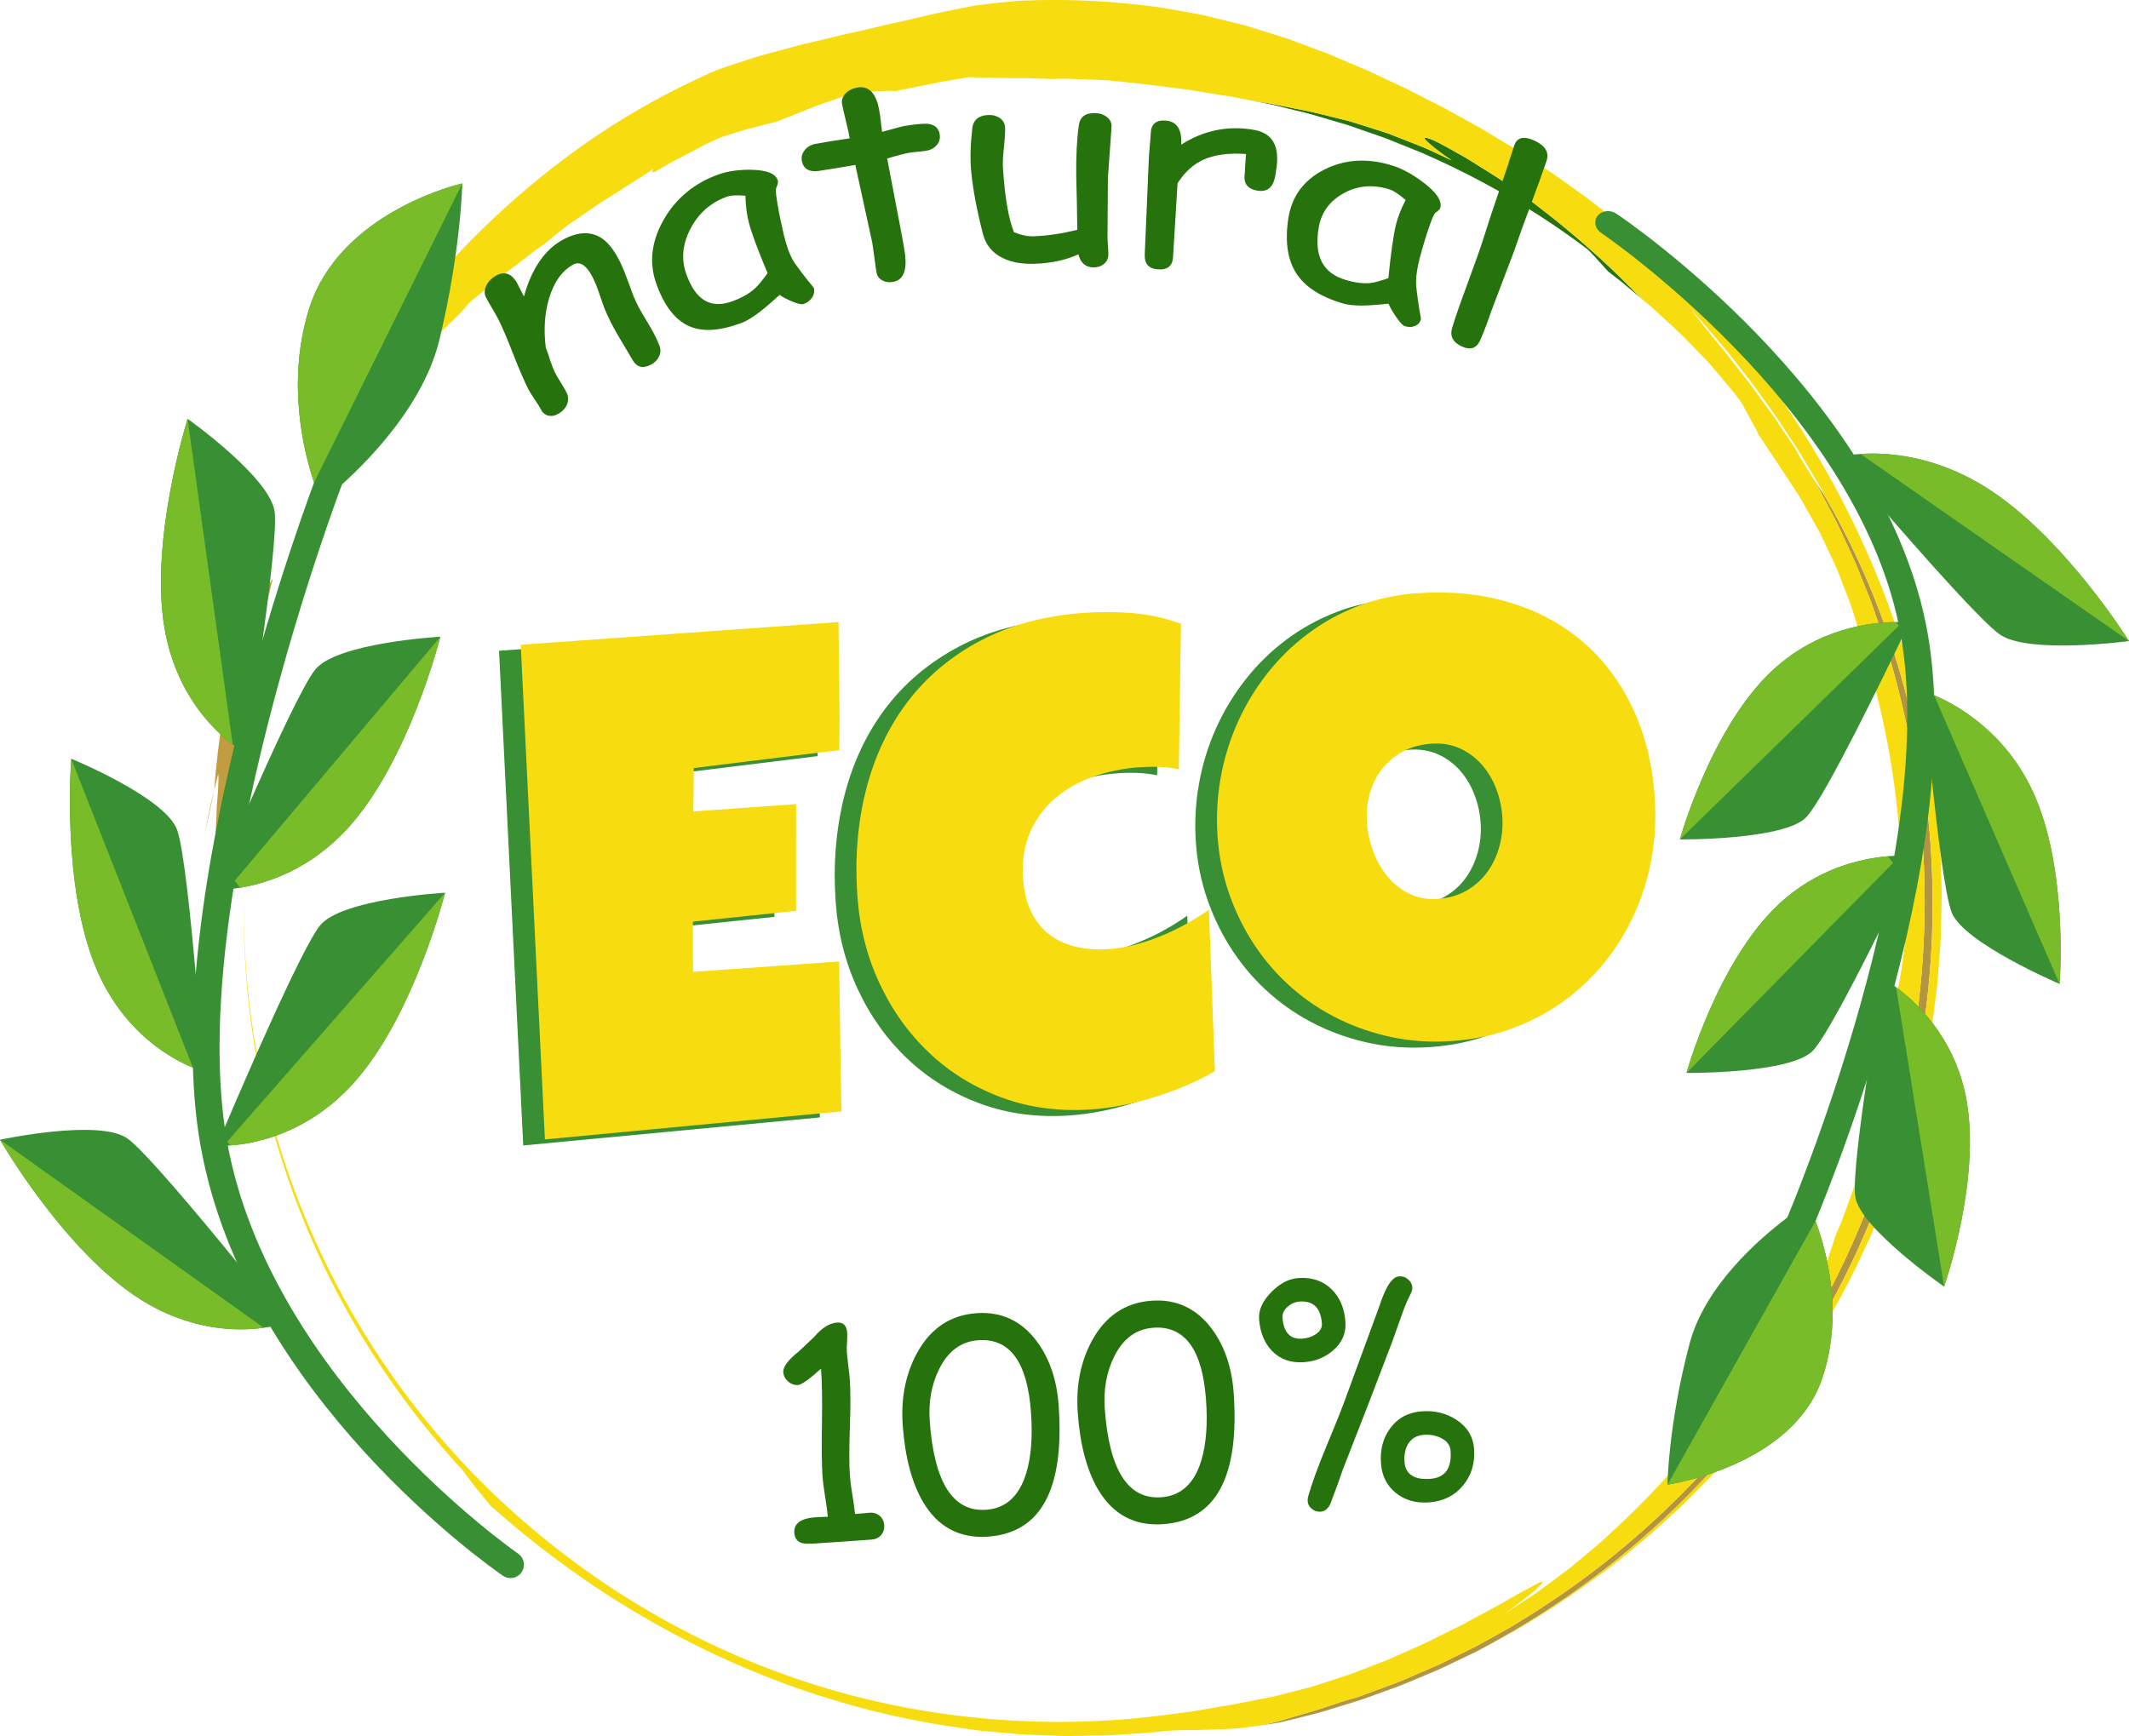
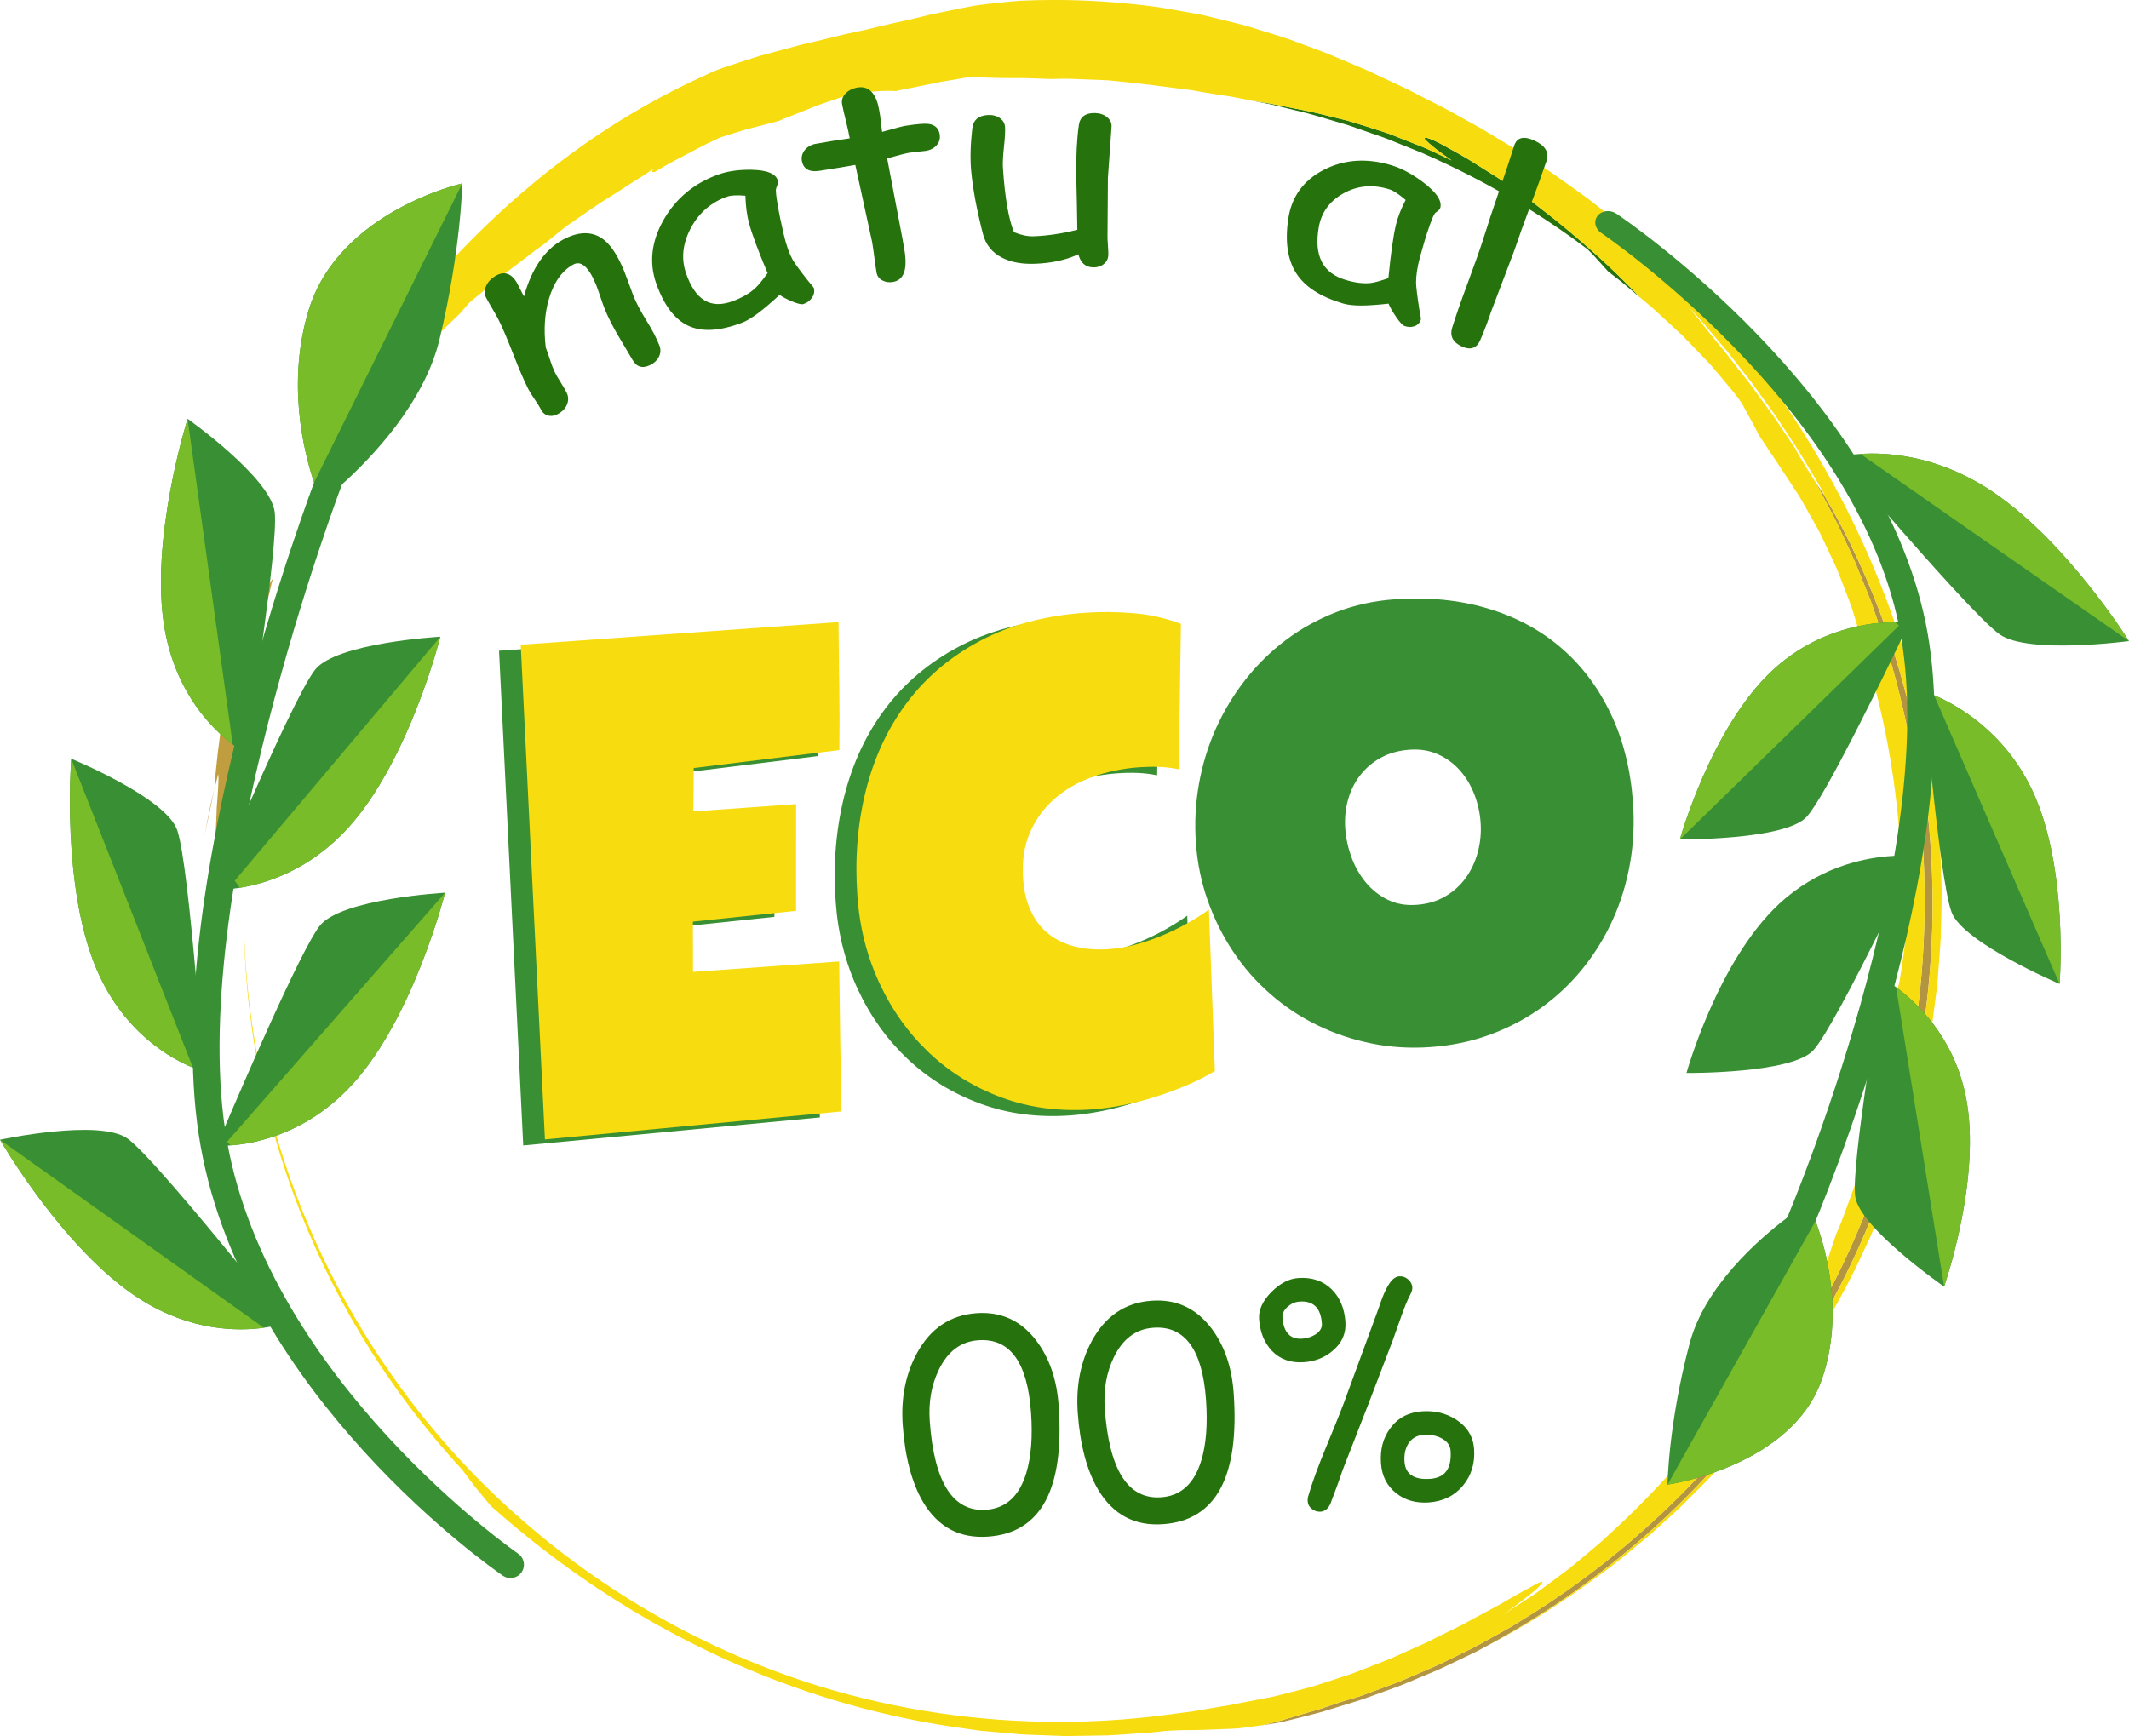
<svg xmlns="http://www.w3.org/2000/svg" xml:space="preserve" width="340.989mm" height="278.115mm" style="shape-rendering:geometricPrecision; text-rendering:geometricPrecision; image-rendering:optimizeQuality; fill-rule:evenodd; clip-rule:evenodd" viewBox="0 0 13800.84 11256.17">
  <defs>
    <style type="text/css">  .fil0 {fill:#C09E40;fill-rule:nonzero} .fil2 {fill:#B29441;fill-rule:nonzero} .fil1 {fill:#26730D;fill-rule:nonzero} .fil4 {fill:#398F33;fill-rule:nonzero} .fil5 {fill:#79BC29;fill-rule:nonzero} .fil6 {fill:#79BC29;fill-rule:nonzero} .fil3 {fill:#F7DC0F;fill-rule:nonzero}  </style>
  </defs>
  <g id="Слой_x0020_1">
    <g id="_2448647656544">
      <path class="fil0" d="M1424.06 5881.08c-9.88,0 -19.5,-23.4 -27.04,-81.94 -1.85,-77.68 -2.81,-161.9 -3.52,-245.29 -1.3,-41.85 2.01,-83.12 3.4,-123.51 1.73,-40.4 3.42,-79.66 5,-116.94 0.74,-18.7 1.45,-36.85 2.13,-54.38 0.31,-8.73 0.65,-17.29 0.93,-25.87 0.71,-8.42 1.42,-16.57 2.1,-24.69 2.65,-32.28 4.87,-61.69 6.45,-87.37 3.18,-51.42 3.92,-87.8 0.81,-102.25 -6.76,27.41 -15.43,62.41 -24.91,100.67l0.4 -1.73c9.38,-157.33 30.86,-313.1 53.11,-469.29 15.62,-62.99 31.88,-126.66 48.3,-189.19 4.14,-15.71 8.24,-31.26 12.34,-46.85 4.11,-15.55 9.57,-30.71 14.26,-45.83 9.85,-30.27 19.6,-60.24 29.14,-89.53 9.72,-29.26 19.22,-57.96 28.52,-85.95 4.72,-13.98 9.35,-27.84 13.92,-41.39 4.54,-13.58 10.24,-26.57 15.25,-39.57 20.52,-51.66 39.93,-99.65 57.62,-142.61 33.79,-86.54 68.14,-150.05 86.32,-184.34 9.69,-17.68 15.93,-27.13 17.93,-27.13 1.89,0 0.09,8.3 -5.95,26.14 -6.64,33.12 -17.63,75.68 -30.83,126.47 -11.36,51.42 -25.52,110.83 -41.94,176.35 -4.14,16.42 -8.39,33.15 -12.78,50.28 -4.44,17.13 -9.04,34.54 -12.47,52.81 -7.69,36.14 -15.71,73.55 -23.95,112.25 -8.52,38.55 -17.28,78.39 -26.3,119.07 -8.24,40.83 -14.81,83.24 -22.71,125.92 -7.78,42.72 -15.68,86.11 -23.71,130.08 -4.54,21.85 -7.03,44.26 -10.15,66.66 -3.08,22.28 -6.2,44.84 -9.29,67.4 -6.39,44.97 -12.87,90.4 -19.32,135.92 -3.83,22.56 -5.46,45.55 -7.75,68.39 -2.25,22.87 -4.48,45.71 -6.73,68.55 -4.69,45.55 -9.38,91.1 -14.01,136.2 -2.87,22.41 -3.64,45.12 -5.03,67.56 -1.33,22.41 -2.65,44.69 -3.98,66.82 -2.87,44.38 -5.74,88.08 -8.52,131.07 -0.74,10.71 -1.51,21.39 -2.25,31.97 -0.52,10.56 -0.52,21.26 -0.8,31.85 -0.53,20.99 -1.02,41.82 -1.51,62.53 0.96,38.39 -2.16,82.25 -7.71,123.36 -2.81,20.55 -6.2,40.4 -10,58.54 -3.67,18.27 -7.19,34.97 -11.32,48.67 -7.29,24.72 -15.43,40.12 -23.43,40.12zm-98.58 -462.6c10.03,-50.4 23.86,-126.07 39.69,-201.04 8.24,-33.39 16.51,-66.82 24.23,-97.93l-63.92 298.97z" />
      <path class="fil1" d="M10633.94 1930.95c-33.27,-28.12 -66.85,-56.54 -101.14,-85.52 -16.7,-14.85 -35.09,-28.14 -53.11,-42.25 -18.06,-14.17 -36.36,-28.27 -54.91,-42.72l-66.04 -72.96c-11.08,-12.13 -21.94,-24.54 -33.24,-36.39l-34.75 -34.84c-317.05,-239.86 -670.8,-447.2 -1042.29,-611.23 -22.77,-11.14 -46.54,-20.16 -70.09,-29.72l-70.61 -28.39 -70.49 -28.42 -35.18 -14.29c-11.7,-4.84 -23.45,-9.41 -35.52,-13.39 -47.77,-16.57 -95.55,-33.15 -143.26,-49.72l-71.39 -24.97c-11.79,-4.41 -23.95,-7.87 -36.02,-11.3l-36.23 -10.68c-96.75,-27.87 -191.9,-58.98 -289.43,-80.24 -48.36,-11.85 -96.6,-23.71 -144.74,-35.43 -48.36,-10.56 -97.06,-19.14 -145.3,-28.7 27.13,4.44 53.45,8.86 79.13,13.15 12.87,2.01 25.58,4.01 38.18,5.99 6.29,1.14 12.56,2 18.76,2.99 6.17,1.3 12.28,2.59 18.36,3.86 48.98,9.88 96.01,19.29 142.43,28.58 93.79,16.26 182.89,40.12 280.66,63.95 24.38,6.14 49.44,12 74.78,19.01 25.09,7.69 50.8,15.68 77.31,23.98 52.99,16.7 109.25,34.26 169.59,54.38 59.22,22.71 122.71,47.56 191.6,75.12 17.19,6.85 34.9,13.7 52.62,21.26 17.5,8.15 35.37,16.42 53.58,24.85 36.42,17.13 74.32,34.96 113.85,53.55l0 0c-40.77,-27.56 -78.21,-54.69 -107.99,-78.24 -29.75,-23.58 -51.85,-43.42 -62.5,-54.97 -0.09,-0.15 -0.21,-0.31 -0.31,-0.31 -7.78,-8.86 -8.21,-14.26 0.31,-14.26 0.06,0 0.06,0 0.13,0 0.96,0 2.04,0 3.18,0.13 0.09,0 0.15,0 0.19,0 0.37,0.15 0.74,0.15 1.14,0.15 0,0.12 0.03,0.12 0.06,0.12 13.06,1.89 38.36,11.45 78.27,31.42 1.15,0.59 2.29,1.14 3.46,1.73 3.52,1.85 7.13,3.7 10.86,5.71 0.62,0.28 1.2,0.55 1.79,0.86 0.86,0.4 1.73,0.83 2.62,1.42 4.35,2.28 8.86,4.72 13.49,7.13 0.34,0.15 0.68,0.43 1.02,0.59 1.39,0.71 2.81,1.42 4.23,2.28l0 0c73.14,40.95 144.13,78.51 208.91,121.08 32.74,20.71 64.9,40.83 96.5,60.67 15.77,10 31.39,19.84 46.88,29.57 15.61,9.57 30.06,20.71 44.93,30.83 58.89,41.54 115.8,81.66 171.26,120.64 53.95,41.14 105.49,82.4 156.38,121.94 200.33,162.77 376.52,321.56 548.09,502.01z" />
      <path class="fil2" d="M8180.49 11186.63c35.24,-8.7 70.09,-17.28 104.16,-25.71 33.92,-9.13 66.63,-19.69 98.54,-28.98 63.73,-18.86 123.2,-36.42 175.64,-51.82 103.42,-35.71 179.65,-60.56 207.77,-66.39 48.52,-14.13 95.33,-32.87 142.68,-50.12l141.88 -52.56 17.74 -6.57 17.35 -7.41 34.75 -14.85 69.47 -29.84c46.2,-20.15 92.93,-39.13 138.66,-60.27l135.73 -66.39c45.03,-22.56 91.04,-43.39 134.59,-68.67l132.18 -73.24c21.94,-12.28 44.19,-24.13 65.92,-37l64.16 -39.69c343.99,-209.59 664.32,-457.17 953.84,-736.29 290.29,-278.56 546.73,-591.54 766.9,-927.51 220.14,-336.09 403.34,-696.16 545.13,-1072.13l13.7 -35.12c4.69,-11.57 9.13,-23.27 13,-35.28l23.98 -71.35 47.84 -142.92c3.86,-12.01 8.27,-23.71 11.7,-35.86l10.15 -36.26 20.28 -72.53 40.55 -145.06 33.55 -146.93 16.57 -73.52 8.43 -36.7 3.98 -18.42 3.27 -18.58 25.71 -148.48 12.84 -74.22c2.01,-12.44 4.57,-24.72 6.3,-37.13l4.41 -37.43c34.85,-251.99 52.28,-506.27 52.28,-760.86 0.13,-147.77 -5.74,-295.42 -17.16,-442.75 -31.54,-401.37 -106.78,-799.71 -224.71,-1185.8 -7.28,-24.26 -14.01,-48.52 -21.57,-72.65l-24.97 -71.54 -49.84 -143.08 -12.44 -35.83 -14.14 -35.12 -28.39 -70.24 -56.82 -140.64c-20.55,-46.26 -42.28,-91.94 -63.39,-137.93l-32.01 -68.95c-10.71,-22.99 -20.71,-46.14 -32.96,-68.39l-70.4 -134.65 -35.27 -67.4c-11.7,-22.41 -25.4,-43.82 -37.84,-65.8 13.42,20.99 26.85,40.24 37.84,57.1 10.86,16.97 20.4,30.99 27.84,40.55l0 0c330.11,561.26 562.13,1218.76 657.65,1918.11 33.27,243.01 50.24,490.72 50.12,740.73 0,109.5 -3.3,219.43 -10,329.68 -21.7,361.37 -80.24,724.9 -176.35,1080.99 -95.95,356.22 -229.43,704.9 -397.91,1037.45 -168.2,332.51 -371.37,648.64 -604.26,940.91 -232.86,292.39 -495.44,560.99 -781.13,799.71 -285.66,238.72 -594.38,447.75 -918.44,622.65l-69.57 37.28 -71.23 34.1c-47.4,22.56 -94.78,45.24 -142.12,67.83 -23.45,11.85 -47.71,21.7 -71.94,31.82l-72.43 30.28c-48.39,20 -96.26,40.98 -144.84,60.12 -49.1,17.69 -98.14,35.56 -147.15,53.24 -49.04,17.56 -97.47,36.42 -147.58,50.71 -49.66,15.27 -99.26,30.55 -148.82,45.68 -24.87,7.43 -49.32,15.99 -74.47,22.28l-75.24 19.14c-55.49,14.69 -107.34,27.56 -155.89,38.83 -24.13,6.14 -48.14,9.29 -71.07,13.27 -22.99,3.58 -45.21,7.16 -66.72,10.43z" />
      <path class="fil3" d="M6920.62 11256.17c-21.67,0 -43.27,-0.43 -64.78,-1.7 -53.49,-1.88 -106.54,-3.86 -159.22,-5.74 -26.3,-1.27 -52.59,-1.27 -78.64,-3.55 -26.04,-2.44 -52.03,-4.72 -77.89,-7.01 -51.73,-4.57 -103.05,-9.13 -154.1,-13.7 -12.72,-1.3 -25.49,-1.85 -38.15,-3.7l-37.84 -5.28c-25.21,-3.58 -50.31,-7.16 -75.34,-10.71 -400.57,-55.55 -774.12,-152.21 -1127.04,-280.57 -352.94,-128.64 -685.61,-289.12 -1005.13,-480.44 -319.12,-192.06 -624.63,-416.37 -920.32,-679.07 0,0 -31.76,-38.43 -71.45,-86.54 -9.91,-11.98 -20.28,-24.53 -30.8,-37.25 -10.4,-12.84 -20.09,-26.57 -30,-39.57 -19.56,-26.26 -38.21,-51.11 -53.15,-71.11 -255.48,-277.27 -471.33,-568.27 -652.31,-867.51 -180.95,-299.43 -327.11,-606.94 -441.92,-920.2 -114.78,-313.29 -198.23,-632.25 -251.75,-956.22 -53.48,-323.96 -77.06,-653.08 -69.81,-987.17 -6.24,371.8 26.76,746.16 100.05,1114.23 73.15,368.25 186.56,730.06 337.92,1076.42 302.64,692.77 756.38,1325.86 1325.8,1830.58 283.78,253.01 594.44,475.75 924.46,662.5 330.01,186.9 679.41,337.97 1039.63,449.45 506.05,155.8 1032.85,232.18 1555.32,232.18 221.96,0 443.22,-13.86 661.66,-41.11 43.82,-5.86 87.19,-11.58 130.09,-17.13 21.48,-2.72 42.84,-5.43 64.1,-8.15 21.26,-2.87 42.16,-7.16 63.11,-10.58 41.88,-7.13 83.42,-14.26 124.65,-21.26 41.23,-7.29 82.52,-12.56 122.71,-22.28 74.75,-14.26 151.5,-28.55 230.42,-44.81 78.08,-19.57 158.6,-40.27 242.24,-62.53 59.78,-18.3 119.9,-38.43 180.67,-58.27 30.25,-10.28 61.08,-19.29 91.14,-30.83 29.97,-11.57 60.03,-23.3 90.15,-35 30.12,-11.7 60.24,-23.39 90.4,-35.24l45.28 -17.59c14.97,-6.11 29.57,-13.12 44.41,-19.57 59.07,-26.38 118.05,-52.68 176.69,-78.79l21.97 -9.85 21.48 -10.71c14.29,-7.16 28.52,-14.29 42.78,-21.42 28.49,-14.13 56.88,-28.27 85.09,-42.4 28.3,-13.86 56.45,-27.72 84.38,-41.42 27.31,-15 54.44,-29.69 81.32,-44.41 54.07,-29.1 107.25,-57.68 159.19,-85.52 50.89,-29.84 100.98,-58.52 150.09,-85.8 24.53,-13.7 45.12,-24.69 62.22,-33.58 16.85,-9.13 29.81,-16.55 40.06,-21.39 12.9,-6.29 20.99,-9.13 25.06,-9.13 2.35,0 3.37,0.99 3.21,2.72 -0.34,4.84 -9.44,15.68 -23.95,30.4 -7.35,7.13 -15.74,15.71 -25.58,24.13 -9.88,8.27 -20.77,17.13 -32.19,26.11 -74.28,59.41 -171.47,129.93 -171.16,129.93 0.06,0 5.25,-3.7 16.97,-11.98 56.91,-36.7 114.66,-74.53 173.05,-113.24 29.66,-18.7 57.44,-40.55 86.14,-61.54 28.52,-21.14 57.22,-42.56 86.11,-63.95 14.41,-10.86 28.86,-21.73 43.33,-32.56l21.73 -16.29 21.02 -17.28c27.96,-23.39 56.04,-46.82 84.31,-70.37 28.12,-23.55 56.42,-47.13 84.78,-70.95 28.18,-24.01 54.72,-50.12 82.28,-75.12 219.87,-201.16 427.85,-424.91 611.32,-659.5 12.13,-11.14 24.29,-22.13 35.99,-32.84 11.14,-11.14 22.01,-21.97 32.28,-32.41 20.83,-20.71 39.38,-39.41 54.53,-54.41 0,0 22.13,-31.42 55.4,-78.39 8.27,-11.7 17.56,-24.26 26.7,-37.96 8.86,-13.86 18.15,-28.55 27.84,-43.7 19.29,-30.25 39.84,-62.37 60.4,-94.65 19.14,-19.14 39.13,-40.12 59.69,-62.84 19.97,-23.11 39.69,-48.52 60.24,-75.24 20.71,-26.7 41.82,-54.81 63.39,-84.5 10.86,-14.88 21.7,-30.12 32.84,-45.55 11.3,-15.43 20.99,-32.13 31.57,-48.7 20.99,-33.27 42.25,-67.8 63.95,-103.51 10.71,-17.84 21.57,-35.98 32.56,-54.26 5.56,-9.29 10.99,-18.55 16.57,-27.84 4.97,-9.57 10.12,-19.26 15.12,-28.86 20.12,-38.98 40.71,-78.64 61.69,-119.22 20.24,-40.83 42.84,-81.51 60.8,-125.05 -6.27,17.4 -11.26,33.7 -16.7,47.96 -5.56,14.29 -10.28,27.28 -14.57,39.29 -8.43,23.98 -14.41,43.39 -18.98,60.09 -8.98,33.12 -11.85,54.57 -14.57,75.95 18.42,-55.95 38.27,-112.49 59.69,-170.18 19.26,-58.54 38.7,-118.79 60.24,-179.9 9.41,-22.01 19.01,-44.13 28.55,-66.38 9.57,-22.28 17.13,-45.55 25.86,-68.39 16.7,-45.99 33.55,-92.25 50.52,-138.79l12.56 -35c4.29,-11.54 8.43,-23.27 11.85,-35.24 7.16,-23.86 14.44,-47.71 21.73,-71.69 14.26,-47.69 28.7,-95.52 43.12,-143.48 7.71,-23.71 12.99,-48.27 18.98,-72.41 5.86,-24.26 11.85,-48.54 17.72,-72.8 11.7,-48.42 23.71,-96.54 34.85,-144.65 9.13,-48.39 18.27,-96.66 27.4,-144.46 4.41,-23.86 8.98,-47.71 13.42,-71.42 4.57,-23.55 9.29,-47.09 11.98,-70.8 21.85,-122.8 46.97,-244.15 60.12,-368.22 9.13,-38.15 20.12,-84.97 31.42,-136.38 9.13,-51.66 17.41,-108.08 25.12,-165.17 17.56,-113.95 18.7,-231.04 10.28,-316.13 -0.43,-17.13 -0.83,-34.54 -1.26,-52.1 -0.15,-8.73 -0.43,-17.56 -0.59,-26.42 -0.71,-8.86 -1.42,-17.72 -2.01,-26.57 -2.72,-35.68 -5.55,-71.94 -8.43,-108.63 -5.99,-73.27 -10.12,-147.92 -21.69,-222.18 -28.7,-417.91 -106.51,-830.27 -229.74,-1224.47 -6.11,-29.13 -15.25,-56.97 -23.27,-84.97 -8.27,-27.99 -16.54,-55.67 -24.84,-83.23 -17.13,-54.97 -32.13,-109.93 -53.12,-162.18 -19.84,-52.68 -39.81,-104.66 -60.09,-156.23l-15.27 -38.52c-5.43,-12.72 -11.45,-25.15 -17.13,-37.71 -11.58,-25 -23.15,-49.81 -34.84,-74.66 -11.7,-24.87 -23.55,-49.57 -35.28,-74.26l-17.84 -36.98 -8.86 -18.58 -10 -17.99c-26.42,-47.96 -53.27,-95.64 -80.4,-143.48 -13.7,-23.85 -26.98,-47.84 -41.27,-71.54 -15.12,-23.15 -30.12,-46.39 -45.24,-69.81 -30.71,-46.42 -61.54,-93.08 -92.65,-140.36 -41.73,-62.68 -83.54,-125.49 -125.37,-188.48 -5.59,-11.42 -11.3,-23.39 -17.16,-35.4 -6.42,-11.7 -12.84,-23.55 -19.1,-35.28 -12.87,-23.39 -25.28,-46.23 -36.14,-66.23 -21.85,-40.12 -37.56,-68.98 -37.56,-68.98 -11.85,-16.11 -23.55,-32.25 -35.28,-48.39 -11.98,-15.71 -24.97,-30.83 -37.41,-46.11 -25.25,-30.12 -50.25,-60.28 -75.24,-90.09 -12.56,-14.87 -25.25,-29.57 -37.81,-44.41l-18.86 -22.13c-6.57,-7.16 -13.27,-14.01 -20,-21.14 -26.82,-27.99 -53.67,-55.83 -80.67,-83.95 -26.98,-27.72 -54.1,-55.55 -81.38,-83.67 -28.83,-26.57 -57.68,-53.39 -86.91,-80.4 -29.16,-26.98 -58.64,-54.1 -88.45,-81.66 -14.57,-14.01 -30.68,-26.7 -46.36,-40.12 -15.74,-13.15 -31.6,-26.42 -47.59,-39.85l0 0c-171.57,-180.45 -347.76,-339.24 -548.09,-502.01 -50.89,-39.53 -102.43,-80.8 -156.38,-121.94 -55.46,-38.98 -112.37,-79.1 -171.26,-120.64 -14.87,-10.12 -29.32,-21.26 -44.93,-30.83 -15.49,-9.72 -31.11,-19.56 -46.88,-29.57 -31.6,-19.84 -63.76,-39.97 -96.5,-60.67 -64.78,-42.56 -135.77,-80.12 -208.91,-121.08l0 0c-1.42,-0.87 -2.84,-1.57 -4.23,-2.28 -0.34,-0.16 -0.68,-0.43 -1.02,-0.59 -4.63,-2.41 -9.13,-4.85 -13.49,-7.13 -0.89,-0.59 -1.76,-1.02 -2.62,-1.42 -0.59,-0.31 -1.17,-0.59 -1.79,-0.86 -3.74,-2.01 -7.35,-3.86 -10.86,-5.71 -1.17,-0.59 -2.32,-1.14 -3.46,-1.73 -39.9,-19.97 -65.21,-29.53 -78.27,-31.42 -0.03,0 -0.06,0 -0.06,-0.12 -0.4,0 -0.77,0 -1.14,-0.15 -0.03,0 -0.09,0 -0.19,0 -1.14,-0.13 -2.22,-0.13 -3.18,-0.13l0 0c-0.06,0 -0.06,0 -0.13,0 -8.52,0 -8.09,5.4 -0.31,14.26 0.09,0 0.21,0.15 0.31,0.31 10.65,11.54 32.75,31.39 62.5,54.97 29.78,23.55 67.22,50.68 107.99,78.24 -39.53,-18.58 -77.43,-36.42 -113.85,-53.55 -18.21,-8.43 -36.08,-16.7 -53.58,-24.85 -17.72,-7.56 -35.43,-14.41 -52.62,-21.26 -68.89,-27.56 -132.37,-52.4 -191.6,-75.12 -60.34,-20.12 -116.6,-37.68 -169.59,-54.38 -26.51,-8.3 -52.22,-16.29 -77.31,-23.98 -25.34,-7.01 -50.4,-12.87 -74.78,-19.01 -97.77,-23.83 -186.88,-47.69 -280.66,-63.95 -46.42,-9.29 -93.45,-18.7 -142.43,-28.58 -6.08,-1.26 -12.19,-2.56 -18.36,-3.86 -6.2,-0.99 -12.47,-1.85 -18.76,-2.99 -12.6,-1.98 -25.31,-3.98 -38.18,-5.99 -25.68,-4.29 -52,-8.7 -79.13,-13.15l0 0c-60.98,-11.54 -121.41,-25.28 -182.8,-32.84 -37.53,-5.99 -75.7,-12.28 -114.44,-18.55 -19.32,-3.3 -38.79,-6.73 -58.39,-10 -9.78,-1.7 -19.63,-3.43 -29.47,-5.16 -9.94,-1.26 -19.91,-2.4 -29.91,-3.7 -79.87,-10.12 -161.62,-20.55 -244.4,-31.11 -45.18,-5.43 -92.53,-10.59 -141.75,-15.87 -24.63,-2.4 -49.72,-5 -75.22,-7.68 -12.74,-1.17 -25.62,-2.44 -38.55,-3.74 -12.99,-0.71 -26.11,-1.3 -39.32,-1.85 -52.81,-2.13 -107.12,-4.29 -162.64,-6.42 -25.62,-0.74 -51.48,-2.44 -77.59,-2.44 -2.22,0 -4.42,0 -6.64,0 -28.36,0.59 -56.97,1.14 -85.83,1.7 -56.11,-1.54 -110.21,-3.27 -161.72,-5.4 -17.1,-0.28 -33.88,-0.43 -50.36,-0.43 -7.9,0 -15.74,0 -23.49,0.15 -7.72,0 -15.34,0 -22.87,0 -16.63,0 -32.87,-0.15 -48.73,-0.43 -45.33,-0.58 -87.37,-1.57 -125.33,-3.42 -37.9,-1.14 -71.54,-0.71 -100.55,-2.59 -39.94,7.16 -80.15,14.01 -120.4,20.71 -20.09,3.27 -40.21,6.57 -60.3,9.85 -19.91,4.16 -39.81,8.42 -59.66,12.56 -39.66,8.03 -79.04,16.02 -117.9,23.86 -19.44,3.86 -38.73,7.56 -57.84,11.3 -9.57,1.85 -19.14,3.42 -28.55,5.55 -9.39,2.28 -18.7,4.57 -28,6.85 -16.05,-0.99 -33.02,-1.57 -52.37,-1.57 -20,0 -42.53,0.71 -69.04,2.44 -26.08,1.85 -56.05,4.69 -91.32,9.13 -8.79,1.14 -18.02,2.13 -27.44,3.86 -9.38,1.7 -19.14,3.7 -29.23,5.55 -20.22,4.14 -41.94,8.58 -65.34,13.7 0,0 -71.66,24.41 -161.28,55 -43.98,17.41 -92.34,36.54 -138.58,54.93 -23.05,9.17 -45.61,18.02 -66.75,26.42 -10.56,4.16 -20.8,8.15 -30.59,12 -9.72,4.01 -18.8,8.43 -27.44,12.28 -47.56,12.4 -118.89,30.99 -190.33,49.53 -36.14,8.73 -71.17,20.43 -103.64,30.55 -32.53,10.15 -62.13,19.56 -85.92,27 -20.28,9.57 -40.31,18.98 -60,28.27 -19.75,9.13 -39.26,18.12 -57.74,28.39 -37.41,19.72 -73.73,38.86 -109.07,57.41 -35.3,18.58 -69.59,36.54 -102.96,54.13 -32.59,18.98 -64.23,37.41 -95,55.4 -3.33,0.55 -6.23,0.99 -8.64,0.99 -11.23,0 -11.7,-7.16 3,-24.41 -17.93,13.7 -39.66,28.7 -64.35,44.69 -12.38,7.99 -25.49,16.14 -39.26,24.69 -13.79,8.43 -28.24,17.01 -42.56,26.85 -58.02,38.39 -124.56,80.09 -193.23,122.65 -67.04,44.97 -135.09,92.22 -199.4,136.78 -8.03,5.55 -15.96,11.14 -23.86,16.7 -7.56,5.86 -15.09,11.7 -22.53,17.56 -14.78,11.73 -29.23,23.15 -43.3,34.26 -28.06,22.44 -54.23,43.86 -77.74,63.83l-60.43 42.56c-19.51,15.15 -39.04,30.12 -58.67,45.28 -39.54,30.12 -79.44,60.37 -120.21,91.35 -10.24,7.72 -20.52,15.43 -30.89,23.3 -10,8.27 -20.03,16.54 -30.12,24.97 -20.28,16.7 -40.83,33.54 -61.76,50.7 -20.99,17.25 -42.31,34.69 -64.04,52.38 -21.6,17.99 -44.5,35.27 -65.8,55.27 0,0 -22.59,26.26 -57.5,66.66 -27.22,26.14 -54.94,52.68 -83.05,79.81 -7.04,6.73 -14.1,13.58 -21.17,20.43 -6.73,7.13 -13.52,14.29 -20.28,21.54 -13.55,14.44 -27.16,29.01 -40.86,43.7 -27.35,29.41 -55.06,59.25 -83.12,89.38 -13.83,15.28 -28.42,30.12 -41.85,45.99 -13.33,15.99 -26.79,32.13 -40.27,48.24 -56.48,65.68 -121.69,139.66 -181.72,225.88 -20.18,27.01 -40.46,53.98 -60.8,81.11l-30.59 40.71c-10.4,13.39 -19.29,27.96 -29.04,41.97 -38.27,56.54 -76.72,113.2 -115.24,170.02 -9.97,14.01 -18.64,28.86 -27.62,43.55l-26.88 43.98 -53.89 88.11 -27 44.1 -13.52 22.01 -12.4 22.56c-16.61,30.12 -33.18,60.24 -49.72,90.36 39.26,-103.64 111.88,-243.29 189.13,-386.21 40.61,-70.52 81.88,-142.06 121.08,-210.02 41.76,-66.39 80.76,-129.93 113.54,-186.75 1.02,-3.42 0.8,-5.15 -0.62,-5.15 -9.78,0 -75.34,81.1 -155.27,183.04 -43.14,60.24 -91.01,126.94 -135.48,189.03 -5.65,7.72 -11.24,15.43 -16.73,22.99 -5.18,7.72 -10.34,15.43 -15.37,22.99 -10.15,15.12 -19.97,29.69 -29.35,43.67 -18.92,27.87 -36.45,52.84 -51.76,73.42 34.88,-62.83 62.5,-115.95 86.91,-159.34 25.31,-42.84 45.06,-77.25 60.4,-105.24 30.65,-55.95 43.58,-85.95 47.99,-104.1 8.89,-36.39 -16.94,-25.83 -0.43,-83.08 4.07,-14.14 22.31,-46.54 50.18,-91.38 28.11,-44.69 64.04,-103.24 110.52,-164.19 22.72,-30.99 46.67,-63.55 71.36,-97.09 12.34,-16.85 24.87,-33.7 37.49,-50.83 12.32,-17.44 26.61,-33.42 39.91,-50.4 27.04,-33.42 54.2,-67.13 80.95,-100.24 13.27,-16.7 26.48,-33.12 39.5,-49.38 6.48,-8.15 12.93,-16.3 19.32,-24.29 6.73,-7.84 13.36,-15.55 19.94,-23.11 264.03,-314.55 535.62,-581.98 836.53,-821.72 301.25,-238.72 632.84,-450.59 1027.63,-629.81 18.3,-9.26 42.25,-19.97 70.86,-31.94 28.73,-11.73 63.02,-22.59 100.7,-35.28 37.78,-12.28 79.32,-25.71 123.7,-40.12 22.28,-6.85 44.88,-15 68.8,-21.3 23.85,-6.42 48.36,-12.99 73.36,-19.69 49.81,-13.42 101.66,-27.41 154.65,-41.85 13.24,-3.43 26.42,-7.56 39.91,-10.56 13.52,-3.15 27.1,-6.27 40.68,-9.29 27.16,-6.42 54.53,-12.68 81.94,-19.14 27.32,-6.54 54.69,-13.27 82.03,-19.84l40.89 -10.13c13.61,-3.42 27.13,-7.13 40.87,-9.72 54.72,-11.26 108.67,-23.27 160.95,-35.68 104.19,-27 190.49,-42.99 266.47,-61.26 38.02,-8.86 73.64,-17.72 108.05,-26.42 34.54,-7.71 68.08,-14.13 101.54,-21.26 33.58,-6.85 67.13,-13.7 101.88,-20.86 17.44,-3.43 35.18,-6.85 53.36,-10.4 18.24,-3.3 36.85,-7.44 56.33,-9.57 77.62,-10.28 165.45,-20 273.26,-28.98 77.13,-3.58 151.6,-5.16 223.6,-5.16 255.76,0 480.44,20.43 682.52,47.69 64.57,10.86 126.94,21.85 187.37,32.84 30.25,5.59 60.06,10.71 89.34,16.57 29.08,7.01 57.75,13.86 86.11,20.71 56.48,13.98 111.57,27.56 165.61,40.95 27.06,6.14 53.24,15.15 79.44,22.99 26.05,7.99 51.91,15.99 77.62,24.01 51.23,16.27 101.87,31.39 151.54,48.24 49.16,18.3 97.96,36.42 146.66,54.41l72.84 27.13 36.36 13.7 35.83 15.28c47.77,20.28 95.8,40.71 144.31,61.39 24.23,10.15 48.61,20.43 73.14,30.71 24.11,11.42 48.36,22.84 72.87,34.41 48.89,22.99 98.6,46.26 149.47,70.12 12.65,5.99 25.62,11.39 38.24,17.97 12.59,6.45 25.28,13.15 38.02,19.72 25.52,13.12 51.35,26.39 77.53,39.85 26.2,13.27 52.77,26.66 79.72,40.4 13.49,6.85 27.07,13.55 40.74,20.56 13.55,7.13 26.91,14.85 40.52,22.41 54.35,30.12 108.02,59.84 161.14,89.26 13.27,7.29 26.54,14.53 39.75,21.7 12.9,7.84 25.77,15.71 38.61,23.42 25.68,15.56 51.2,30.99 76.63,46.39 25.46,15.28 50.8,30.4 76.01,45.56 12.66,7.56 25.21,15.12 37.81,22.71 12.59,7.41 24.5,15.99 36.79,23.83 48.79,32 97.22,63.82 145.4,95.37 48.85,30.58 94.78,64.84 141.23,97.83 46.26,33.39 92.96,65.8 138.66,99.38 44.69,34.81 89.32,69.66 133.95,104.5l67 52.13c21.92,17.84 43.18,36.7 64.81,54.97 43.12,36.82 86.35,73.79 129.72,110.8l16.29 13.98 15.62 14.57 31.29 29.42c20.86,19.56 41.82,39.25 62.81,58.98 85.58,77.22 164.81,162.89 247.21,248.41 159.62,175.64 318.81,364.52 464.02,582.69 196.47,279.12 390.35,609.26 550.99,963.34 161.35,353.66 288.69,730.61 374.64,1091.83 69.84,309.98 111.94,623.52 128.79,936.21 2.28,78.24 4.72,156.2 7.16,234.16 -0.15,77.96 -2.87,155.76 -4.44,233.44 0,77.68 -8.27,154.9 -13.55,232.15 -2.87,38.55 -5.86,77.13 -8.86,115.68 -3.43,38.39 -9.29,76.66 -13.86,114.93 -5,38.27 -9.85,76.38 -14.85,114.5l-7.44 57.25c-2.25,19.13 -6.54,37.99 -9.69,56.85 -13.86,75.67 -27.56,151.04 -41.42,226.28 -16.7,74.68 -34.84,148.94 -52.37,223.16l-13.3 55.55c-5,18.39 -10.56,36.7 -15.68,54.97 -10.74,36.54 -21.45,72.96 -32.01,109.5 -10.83,36.42 -21.57,72.84 -32.28,109.1 -12.41,35.83 -24.85,71.54 -37.25,107.37 -12.56,35.68 -25,71.39 -37.56,106.94 -6.27,17.84 -12.13,35.83 -18.98,53.39l-21.26 52.4c-28.7,69.65 -56.42,139.65 -85.95,208.6 -31.85,67.96 -63.55,135.92 -95.39,203.6 -132.77,268.14 -285.54,523.43 -455.47,764.01 -43.82,59.26 -87.53,118.23 -131.2,177.21 -10.71,14.97 -22.71,28.83 -34.13,43.12l-34.84 42.41c-23.27,28.39 -46.39,56.66 -69.65,84.93 -45.12,57.4 -95.83,110.09 -144.22,164.34l-73.24 80.83c-24.85,26.54 -50.99,51.66 -76.54,77.53l-76.66 76.94 -38.43 38.27c-12.68,12.99 -26.54,24.56 -39.69,37 -53.52,48.52 -106.88,96.94 -160.18,145.33 -110.8,92.09 -220.08,184.9 -336.4,268.29 -229.99,169.34 -469.36,323.38 -720.12,452.32 324.06,-174.9 632.78,-383.93 918.44,-622.65 285.7,-238.72 548.28,-507.32 781.13,-799.71 232.89,-292.27 436.06,-608.39 604.26,-940.91 168.48,-332.54 301.96,-681.23 397.91,-1037.45 96.11,-356.09 154.65,-719.62 176.35,-1080.99 6.7,-110.24 10,-220.17 10,-329.68 0.12,-250.02 -16.85,-497.72 -50.12,-740.73 -95.52,-699.35 -327.54,-1356.84 -657.65,-1918.11 2.72,3.27 5.59,6.85 7.71,9.01 -32.41,-63.7 -69.97,-121.66 -103.79,-179.49 -34.57,-57.37 -66.7,-113.92 -102.96,-166.35 -34.97,-53.11 -69.1,-104.93 -102.8,-156.04 -34.85,-50.28 -70.83,-98.52 -105.52,-147.34 -17.41,-24.29 -34.84,-48.42 -52.1,-72.68 -17.87,-23.86 -36.69,-46.69 -54.84,-70.24 -36.7,-46.85 -73.24,-93.67 -110.21,-141.07 -38.98,-45.83 -78.27,-92.09 -118.08,-139.22 -20,-23.55 -40.12,-47.25 -60.55,-71.39 -21.42,-23.11 -42.96,-46.39 -64.81,-70.09 11.42,15.27 24.57,31.97 39.25,49.96 7.44,8.86 15,18.12 22.99,27.68 7.72,10 15.55,20.12 23.71,30.71 32.84,41.97 70.24,87.96 110.21,136.07 10,11.98 20.16,24.14 30.43,36.54 9.84,12.56 19.69,25.4 29.69,38.43 20,25.68 40.27,51.82 60.55,78.08 20.55,26.14 41.11,52.25 61.66,78.27 5,6.54 10.28,12.96 15.28,19.54l14.29 20c9.69,13.27 19.13,26.42 28.7,39.53 37.96,52.13 74.66,102.4 108.24,148.35 31.82,47.41 60.67,90.4 85.09,126.66 24.41,36.26 44.38,65.68 58.24,86.23 7.13,10.12 12.28,18.27 15.56,23.83 3.42,5.59 5.31,8.58 5.31,8.58 -12.84,-20.56 -19.84,-28.7 -20.55,-28.7 0,0 0,0 0,0.28 0.71,2 8.11,14.01 18.67,32.87 21.73,37.41 59.56,99.65 94.97,154.34 12.44,21.97 26.14,43.39 37.84,65.8l35.27 67.4 70.4 134.65c12.25,22.25 22.25,45.4 32.96,68.39l32.01 68.95c21.11,45.99 42.84,91.66 63.39,137.93l56.82 140.64 28.39 70.24 14.14 35.12 12.44 35.83 49.84 143.08 24.97 71.54c7.56,24.13 14.29,48.39 21.57,72.65 117.93,386.09 193.17,784.44 224.71,1185.8 11.42,147.34 17.29,294.98 17.16,442.75 0,254.58 -17.44,508.86 -52.28,760.86l-4.41 37.43c-1.73,12.41 -4.29,24.69 -6.3,37.13l-12.84 74.22 -25.71 148.48 -3.27 18.58 -3.98 18.42 -8.43 36.7 -16.57 73.52 -33.55 146.93 -40.55 145.06 -20.28 72.53 -10.15 36.26c-3.42,12.16 -7.84,23.85 -11.7,35.86l-47.84 142.92 -23.98 71.35c-3.86,12.01 -8.31,23.71 -13,35.28l-13.7 35.12c-141.79,375.97 -324.99,736.04 -545.13,1072.13 -220.17,335.97 -476.61,648.95 -766.9,927.51 -289.52,279.12 -609.85,526.7 -953.84,736.29l-64.16 39.69c-21.73,12.87 -43.98,24.72 -65.92,37l-132.18 73.24c-43.55,25.28 -89.56,46.11 -134.59,68.67l-135.73 66.39c-45.74,21.14 -92.46,40.12 -138.66,60.27l-69.47 29.84 -34.75 14.85 -17.35 7.41 -17.74 6.57 -141.88 52.56c-47.34,17.25 -94.16,35.99 -142.68,50.12 -28.12,5.83 -104.35,30.68 -207.77,66.39 -52.43,15.4 -111.91,32.96 -175.64,51.82 -31.91,9.29 -64.63,19.84 -98.54,28.98 -34.07,8.43 -68.92,17.01 -104.16,25.71l0 0c-37.59,5.56 -73.08,10.28 -106.76,14.41 -16.82,2.01 -33.21,3.86 -49.16,5.71 -16.11,0.86 -31.79,1.73 -47.1,2.56 -61.23,3.15 -116.35,4.72 -167.95,6.45 -24.6,0.55 -48.24,2.13 -71.63,2.13 -1.23,0 -2.44,0 -3.64,0 -7.96,0 -15.87,-0.15 -23.77,-0.15 -16.39,0 -32.62,0.15 -48.73,0.46 -47.71,0.99 -94.59,3.4 -143.51,8.83 -14.17,1.73 -28.36,3.42 -42.46,5.15 -14.17,1.57 -28.36,2.13 -42.5,3.27 -28.27,2 -56.42,3.86 -84.47,5.86 -56.11,3.55 -111.66,8.27 -166.81,10.83 -55.25,0.87 -110.06,1.85 -164.44,2.75 -32.47,0.4 -64.78,1.26 -96.94,1.26z" />
      <path class="fil1" d="M10633.94 1930.95l0 0c-171.57,-180.45 -347.76,-339.24 -548.09,-502.01 -50.89,-39.53 -102.43,-80.8 -156.38,-121.94 -55.46,-38.98 -112.37,-79.1 -171.26,-120.64 -14.87,-10.12 -29.32,-21.26 -44.93,-30.83 -15.49,-9.72 -31.11,-19.56 -46.88,-29.57 -31.6,-19.84 -63.76,-39.97 -96.5,-60.67 -64.78,-42.56 -135.77,-80.12 -208.91,-121.08l0 0c73.14,40.95 144.13,78.51 208.91,121.08 32.74,20.71 64.9,40.83 96.5,60.67 15.77,10 31.39,19.84 46.88,29.57 15.61,9.57 30.06,20.71 44.93,30.83 58.89,41.54 115.8,81.66 171.26,120.64 53.95,41.14 105.49,82.4 156.38,121.94 200.33,162.77 376.52,321.56 548.09,502.01zm-1222.9 -890.51c-39.53,-18.58 -77.43,-36.42 -113.85,-53.55 -18.21,-8.43 -36.08,-16.7 -53.58,-24.85 -17.72,-7.56 -35.43,-14.41 -52.62,-21.26 -68.89,-27.56 -132.37,-52.4 -191.6,-75.12 -60.34,-20.12 -116.6,-37.68 -169.59,-54.38 -26.51,-8.3 -52.22,-16.29 -77.31,-23.98 -25.34,-7.01 -50.4,-12.87 -74.78,-19.01 -97.77,-23.83 -186.88,-47.69 -280.66,-63.95 -46.42,-9.29 -93.45,-18.7 -142.43,-28.58 -6.08,-1.26 -12.19,-2.56 -18.36,-3.86 -6.2,-0.99 -12.47,-1.85 -18.76,-2.99 -12.6,-1.98 -25.31,-3.98 -38.18,-5.99 -25.68,-4.29 -52,-8.7 -79.13,-13.15l0 0c27.13,4.44 53.45,8.86 79.13,13.15 12.87,2.01 25.58,4.01 38.18,5.99 6.29,1.14 12.56,2 18.76,2.99 6.17,1.3 12.28,2.59 18.36,3.86 48.98,9.88 96.01,19.29 142.43,28.58 93.79,16.26 182.89,40.12 280.66,63.95 24.38,6.14 49.44,12 74.78,19.01 25.09,7.69 50.8,15.68 77.31,23.98 52.99,16.7 109.25,34.26 169.59,54.38 59.22,22.71 122.71,47.56 191.6,75.12 17.19,6.85 34.9,13.7 52.62,21.26 17.5,8.15 35.37,16.42 53.58,24.85 36.42,17.13 74.32,34.96 113.85,53.55l0 0zm-54.29 -98.51c-0.34,-0.16 -0.68,-0.43 -1.02,-0.59 0.34,0.15 0.68,0.43 1.02,0.59zm-14.51 -7.72c-0.89,-0.59 -1.76,-1.02 -2.62,-1.42 0.86,0.4 1.73,0.83 2.62,1.42zm-4.41 -2.28c-3.74,-2.01 -7.35,-3.86 -10.86,-5.71 3.52,1.85 7.13,3.7 10.86,5.71zm-14.32 -7.44c-39.9,-19.97 -65.21,-29.53 -78.27,-31.42 13.06,1.89 38.36,11.45 78.27,31.42zm-83.27 -17.56c-7.78,-8.86 -8.21,-14.26 0.31,-14.26 -8.52,0 -8.09,5.4 -0.31,14.26zm4.94 -13.98c-0.4,0 -0.77,0 -1.14,-0.15 0.37,0.15 0.74,0.15 1.14,0.15zm-1.33 -0.15c-1.14,-0.13 -2.22,-0.13 -3.18,-0.13l0 0c0.96,0 2.04,0 3.18,0.13z" />
      <path class="fil4" d="M5295.06 4072.5c0.96,139.78 2.56,278.13 4.84,414.76 2.25,136.78 2.41,275.29 0.4,415.22l-943.84 116.35 -2.41 281.4 665.83 -47.37 -0.09 691.91 -668.7 69.96 0.77 325.94 554.1 -39.53 393.22 -28c2.65,163.48 4.87,325.82 6.67,487.17 1.73,161.35 4.69,322.98 8.7,484.88l-1922.77 181.75 -156.78 -3207.67 2060.05 -146.78z" />
      <path class="fil4" d="M7514.57 4083.92l-13.61 942.91c-44.07,-8.7 -87.09,-13.83 -129.13,-15.27 -42,-1.57 -84.66,-0.71 -127.8,2.44 -105.8,7.41 -205.73,27.99 -299.92,61.54 -94.16,33.39 -176.16,80.24 -246.01,140.21 -69.81,60.09 -123.76,133.48 -161.69,220.29 -37.99,86.82 -52.93,187.18 -44.81,301.13 5.93,82.96 23.39,154.34 52.34,213.88 28.95,59.84 67.56,108.39 115.92,145.8 48.33,37.53 105.64,64.38 171.91,80.37 66.26,16.14 138.85,21.42 217.83,15.71 55.09,-3.86 111.32,-13.42 168.63,-28.7 57.31,-15.28 114.32,-34.54 171.04,-57.96 56.69,-23.27 110.98,-49.53 162.8,-78.55 51.82,-28.98 99.81,-59.22 144,-90.64l38.64 1046.43c-55.95,33.7 -116.66,64.41 -182.06,92.25 -65.4,27.68 -132.86,52.53 -202.4,74.66 -69.53,22.01 -139.41,39.97 -209.5,53.98 -70.12,13.86 -137.22,23.11 -201.25,27.71 -211.5,15.12 -406.86,-10.43 -585.96,-76.54 -179.13,-66.11 -335.72,-162.49 -469.73,-289 -134.04,-126.63 -241.72,-277.14 -322.98,-451.33 -81.29,-174.31 -129.16,-362.79 -143.6,-565.68 -17.31,-242.85 1.17,-471.89 55.43,-687.06 54.29,-215.17 143.29,-404.92 267.09,-569.26 123.76,-164.19 281.96,-297.55 474.51,-399.91 192.58,-102.25 417.69,-162.5 675.39,-180.92 102.77,-7.25 207.61,-6.54 314.55,2.16 106.91,8.7 210.33,31.82 310.36,69.38z" />
      <path class="fil4" d="M9597.76 5332.81c-4.54,-63.67 -18.27,-124.78 -41.17,-183.45 -22.9,-58.7 -53.85,-110.09 -92.93,-154.06 -39.07,-44.13 -86.11,-78.67 -141.01,-103.82 -54.97,-25.12 -116.69,-35.24 -185.2,-30.4 -70.03,5 -131.69,22.13 -184.99,51.11 -53.3,29.13 -98.17,66.97 -134.5,113.51 -36.39,46.42 -62.93,99.66 -79.57,159.65 -16.7,59.96 -22.71,122.49 -18.08,187.58 4.44,62.25 17.81,123.79 40.12,184.78 22.28,60.8 53.11,115.21 92.46,163.05 39.32,47.69 86.54,85.24 141.66,112.65 55.06,27.28 117.61,38.43 187.64,33.43 70,-5 131.97,-23.15 185.86,-54.54 53.92,-31.29 98.54,-71.69 133.97,-121.07 35.4,-49.41 61.36,-105.24 77.9,-167.37 16.51,-62.22 22.5,-125.92 17.84,-191.04zm987.91 -128.48c9.6,134.78 3.24,265.85 -19.14,393.07 -22.38,127.37 -59.07,248.01 -110.09,361.65 -51.05,113.82 -115.4,219.19 -193.05,316.28 -77.68,97.06 -166.69,181.87 -267.08,254.56 -100.34,72.56 -211.07,131.5 -332.08,176.5 -121.08,45.09 -250.85,72.65 -389.4,82.5 -134.03,9.6 -262.98,1.57 -386.8,-23.83 -123.85,-25.43 -240.82,-64.96 -350.94,-118.94 -110.18,-53.83 -211.13,-121.08 -302.95,-201.6 -91.85,-80.55 -171.69,-171.47 -239.56,-273.13 -67.87,-101.54 -122.89,-211.75 -165.05,-330.82 -42.16,-119.1 -67.93,-244.46 -77.34,-376.25 -9.17,-128.79 -2.53,-256.13 19.94,-381.92 22.44,-125.92 59.2,-245.73 110.24,-359.52 51.01,-113.67 114.96,-219.46 191.84,-317.27 76.88,-97.65 164.68,-183.6 263.48,-257.58 98.76,-73.95 207.18,-133.76 325.17,-179.47 118.02,-45.55 244.06,-73.11 378.09,-82.68 215.98,-15.4 415.35,3.86 598.12,57.84 182.74,53.83 341.46,138.2 476.15,252.86 134.68,114.65 242.89,257.3 324.67,427.78 81.75,170.46 130.33,363.78 145.76,579.97z" />
      <path class="fil3" d="M5435.58 4033.53c0.96,139.77 2.59,277.98 4.84,414.76 2.25,136.78 2.4,275.14 0.4,415.22l-943.84 116.35 -2.41 281.4 665.8 -47.53 -0.06 692.06 -668.73 69.93 0.77 325.85 554.14 -39.41 393.22 -28.12c2.66,163.6 4.88,325.94 6.67,487.29 1.73,161.35 4.69,322.97 8.73,484.88l-1922.8 181.63 -156.78 -3207.55 2060.05 -146.78z" />
      <path class="fil3" d="M7655.09 4044.94l-13.64 942.91c-44.04,-8.7 -87.06,-13.83 -129.1,-15.4 -42,-1.45 -84.63,-0.59 -127.8,2.41 -105.8,7.56 -205.73,28.14 -299.92,61.54 -94.16,33.55 -176.17,80.4 -246.01,140.36 -69.81,60.09 -123.76,133.48 -161.69,220.14 -37.99,86.82 -52.9,187.34 -44.81,301.28 5.93,82.96 23.39,154.22 52.34,213.88 28.95,59.69 67.56,108.39 115.92,145.79 48.3,37.53 105.64,64.25 171.91,80.37 66.26,16.14 138.88,21.3 217.83,15.71 55.09,-3.86 111.32,-13.55 168.63,-28.7 57.28,-15.28 114.32,-34.54 171.04,-57.96 56.69,-23.43 110.98,-49.53 162.8,-78.67 51.82,-28.83 99.81,-59.1 144,-90.52l38.64 1046.27c-55.95,33.86 -116.66,64.57 -182.03,92.25 -65.4,27.84 -132.89,52.68 -202.43,74.66 -69.54,22.16 -139.38,40.12 -209.5,54.13 -70.12,13.86 -137.22,23.15 -201.26,27.68 -211.5,15 -406.86,-10.4 -585.96,-76.51 -179.13,-66.1 -335.72,-162.49 -469.73,-289.12 -134.04,-126.66 -241.72,-276.99 -322.98,-451.33 -81.29,-174.19 -129.16,-362.82 -143.6,-565.71 -17.31,-242.7 1.17,-471.73 55.43,-686.91 54.29,-215.14 143.29,-404.92 267.09,-569.26 123.76,-164.34 281.96,-297.7 474.51,-399.91 192.58,-102.25 417.7,-162.65 675.43,-180.92 102.77,-7.41 207.58,-6.7 314.52,2.16 106.91,8.7 210.36,31.82 310.36,69.38z" />
-       <path class="fil3" d="M9738.28 5293.71c-4.54,-63.55 -18.27,-124.78 -41.17,-183.48 -22.9,-58.54 -53.86,-109.93 -92.96,-154.06 -39.04,-44.14 -86.08,-78.67 -140.98,-103.79 -54.94,-25 -116.69,-35.12 -185.21,-30.27 -70.03,5 -131.69,22.01 -184.99,51.11 -53.3,29.13 -98.17,66.97 -134.5,113.39 -36.35,46.54 -62.9,99.78 -79.56,159.74 -16.7,60 -22.71,122.52 -18.06,187.61 4.42,62.25 17.78,123.82 40.09,184.62 22.28,60.98 53.11,115.36 92.46,163.05 39.32,47.84 86.54,85.4 141.66,112.65 55.06,27.44 117.62,38.58 187.65,33.58 70,-5 131.97,-23.15 185.86,-54.57 53.91,-31.39 98.54,-71.82 133.97,-121.2 35.4,-49.41 61.35,-105.09 77.93,-167.34 16.48,-62.13 22.44,-125.79 17.81,-191.04zm987.91 -128.36c9.6,134.63 3.24,265.7 -19.13,393.07 -22.38,127.34 -59.07,247.86 -110.09,361.65 -51.05,113.82 -115.4,219.19 -193.05,316.25 -77.65,96.97 -166.66,181.93 -267.05,254.46 -100.37,72.65 -211.1,131.5 -332.11,176.6 -121.07,45.12 -250.82,72.56 -389.39,82.4 -134.07,9.56 -262.98,1.7 -386.8,-23.71 -123.85,-25.43 -240.82,-65.12 -350.97,-118.94 -110.15,-53.98 -211.1,-121.2 -302.92,-201.6 -91.85,-80.52 -171.69,-171.63 -239.56,-273.16 -67.87,-101.51 -122.89,-211.87 -165.05,-330.94 -42.16,-118.94 -67.96,-244.31 -77.34,-376.09 -9.16,-128.91 -2.53,-256.13 19.9,-382.08 22.5,-125.79 59.22,-245.57 110.27,-359.36 51.02,-113.79 114.96,-219.46 191.84,-317.27 76.88,-97.8 164.68,-183.6 263.48,-257.55 98.73,-74.13 207.18,-133.95 325.2,-179.5 117.99,-45.55 244.03,-73.24 378.07,-82.8 215.98,-15.43 415.35,3.86 598.15,57.84 182.71,53.95 341.43,138.32 476.12,252.83 134.65,114.81 242.89,257.3 324.67,427.78 81.76,170.64 130.36,363.97 145.76,580.12z" />
      <path class="fil1" d="M4216.57 2365.99c-50.77,25.28 -89.22,14.87 -116.01,-31.97 -38.3,-65.24 -57.59,-97.65 -96.35,-162.62 -33.92,-58.11 -62.19,-114.22 -84.47,-168.63 -6.11,-15 -15.43,-40.83 -27.87,-77.81 -12.44,-36.97 -21.67,-62.96 -27.78,-77.81 -47.09,-115.4 -96.54,-159.78 -147.86,-131.94 -71.88,38.98 -125.33,113.08 -157.19,220.02 -28.82,96.82 -35.49,203.48 -21.11,318.69 8.39,20.99 17.81,47.96 28.18,81.08 8.8,28.14 18.98,54.29 30.59,78.7 7.38,15.4 20.25,37.68 38.52,66.54 18.24,28.98 31.01,51.23 38.39,66.82 11.08,23.27 12.16,46.97 3.49,71.23 -8.71,24.29 -25.13,44.13 -49.32,59.69 -24.78,15.99 -48.24,21.85 -70.58,17.4 -22.32,-4.29 -39.35,-17.84 -50.96,-40.83 -7.75,-15.28 -21.2,-36.97 -40.4,-65.09 -19.22,-28.15 -32.71,-49.84 -40.49,-65.12 -26.64,-52.53 -59.48,-128.08 -97.96,-227.03 -38.45,-98.79 -70.67,-174.77 -97.16,-227.3 -8.24,-16.42 -21.51,-39.97 -39.87,-70.68 -18.36,-30.83 -31.69,-54.41 -39.93,-70.67 -11.08,-21.97 -11.26,-45.83 -0.4,-71.66 10.9,-25.87 29.66,-47.56 56.29,-64.57 58.33,-37.37 106.72,-23.39 144.25,40.43 18.33,35.68 27.5,53.67 45.83,89.38 49.97,-180.89 136.35,-305.11 252.21,-367.94 104.72,-56.82 194.12,-55.4 264.8,-0.59 47.34,36.7 91.66,104.38 132.06,202.61 12.47,32.69 18.7,49.1 31.17,81.82 11.11,30.4 16.67,45.56 27.74,75.83 17.1,44.81 45.96,99.5 86.01,164.34 40.09,64.66 68.18,119.5 84.84,163.88 8.92,23.86 7.65,47.28 -3.7,70.27 -11.3,23.12 -29.6,40.83 -54.97,53.52z" />
      <path class="fil1" d="M4854.99 1446.07c-6.51,-24.14 -11.76,-51.11 -15.65,-80.67 -3.92,-29.69 -6.45,-61.82 -7.5,-96.35 -28.02,-2.44 -51.79,-3.02 -71.2,-2.01 -19.44,1.14 -34.6,3.55 -45.46,7.41 -105.4,36.57 -185.48,106.23 -237.92,205.91 -52.44,99.66 -61.85,195.3 -31.79,286.25 29.91,90.24 70.71,150.36 121.6,180.91 50.89,30.55 111.85,31.69 184.37,4.42 60.03,-22.41 108.33,-50.25 145.24,-84.54 19.82,-18.54 45.89,-50.68 79.01,-96.5 -59.96,-142.49 -100.77,-250.58 -120.7,-324.83zm351.59 525.59c-11.88,3.43 -36.85,-2.44 -73.89,-17.84 -33.79,-14.17 -60.34,-28.42 -78.82,-42.13 -52.78,48.67 -99.28,88.51 -140.3,119.22 -41.02,30.52 -76.29,51.66 -106.35,62.81 -143.6,53.39 -258.26,60.68 -348.53,17.13 -85,-41.11 -153.73,-130.06 -203.76,-269.71 -47.25,-131.91 -34.9,-269.71 44.32,-411.34 79.26,-141.51 201.04,-243.6 360.82,-299.55 60.15,-20.99 131.53,-30.99 212.89,-29.41 102.34,2.13 158.73,27.13 169.44,71.82 3.64,15.43 -6.2,33.54 -10.83,46.97 -5.74,16.57 1.61,60.56 9.88,110.92 8.24,50.43 21.51,114.38 39.56,191.63 16.48,70.4 36.36,124.5 57.1,161.63 12.62,22.56 45.03,66.82 96.29,132.21 6.85,8.98 17.68,22.01 32.41,38.98 3.64,5.28 5.43,7.84 9.04,12.99 5.25,22.72 0.68,43.98 -13.46,63.67 -14.13,19.84 -32.71,33.12 -55.8,40z" />
      <path class="fil1" d="M5997.96 978.62c-14.85,1.98 -32.37,3.98 -52.65,5.71 -20.28,1.85 -37.81,3.98 -52.62,6.27 -16.23,2.59 -63.7,14.13 -141.69,37 39.32,203.73 58.73,305.54 97.12,509.57 2.69,15.12 4.01,22.69 6.73,37.96 3.06,17.59 4.6,26.42 7.63,44.14 21.63,126.23 -2.5,195.17 -71.97,208.44 -25.49,4.88 -48.85,1.88 -70.24,-9.26 -21.39,-11.29 -34.13,-27.99 -38.09,-50.43 -3.86,-21.82 -8.64,-54.93 -14.35,-99.07 -5.71,-44.26 -10.49,-77.25 -14.32,-99.22 -43.14,-200.18 -65,-300.29 -109.16,-500.32 -51.3,8.98 -131.08,22.99 -234.74,38.55 -62.06,9.29 -100.24,-11.42 -110.98,-61.11 -5.46,-25.12 -0.52,-48.39 15,-69.97 15.49,-21.42 38.18,-35.98 67.96,-43.27 90.52,-16.26 135.86,-23.55 226.66,-36.69 -5.22,-29.26 -13.83,-68.24 -25.86,-116.78 -12.04,-48.55 -20.03,-83.67 -23.95,-105.64 -4.35,-24.13 2.66,-46.42 21.24,-66.7 18.55,-20.28 43.42,-33.55 74.44,-39.69 66.51,-12.99 112.13,22.71 136.14,105.8 5.46,20.99 10.53,46.54 15.09,76.54 2.22,20.28 3.33,30.4 5.56,50.68 2.87,21.73 4.29,32.41 7.16,53.98 87.37,-25.12 137.96,-37.41 150.89,-39.41 74.84,-11.7 124.25,-15.27 148.01,-12.56 45.37,5.71 70.37,30.55 75.15,73.52 2.87,25.71 -4.6,47.99 -22.22,66.97 -17.59,19.14 -41.54,30.71 -71.91,35z" />
      <path class="fil1" d="M7181.84 1153.64c-0.53,42.13 -0.93,105.4 -1.27,189.62 -0.37,84.26 -0.83,147.49 -1.33,189.62 -0.15,12.99 0.74,32.56 2.72,58.98 1.95,26.42 2.84,46.11 2.69,58.95 -0.34,25.12 -10.09,45.4 -29.08,60.83 -18.98,15.43 -41.94,22.84 -69.13,22.13 -49.84,-1.14 -81.72,-29.13 -96.07,-84.81 -81.35,37.41 -174.06,57.25 -279.77,61.26 -84.96,3.27 -156.1,-9.29 -214.56,-39.13 -64.56,-32.84 -106.29,-84.1 -124.44,-154.62 -39.1,-152.37 -65.36,-288.69 -76.35,-409.48 -7.25,-79.81 -4.38,-172.49 7.56,-276.01 5.93,-51.38 37.96,-80.37 96.75,-84.93 31.23,-2.32 57.96,3.86 80.09,18.55 22.07,14.69 33.86,34.69 35.43,59.81 1.7,27 -0.83,70.27 -7.28,129.93 -6.42,59.69 -8.46,104.96 -6.39,135.92 6.51,97.68 15.93,181.04 27.93,250.01 12.04,69.1 26.66,124.22 43.89,165.49 22.59,9.29 44.59,16.14 66.14,20.71 21.51,4.57 42.53,6.42 63.08,5.55 88.82,-3.27 182.12,-17.56 281.19,-42.1 -1.23,-71.26 -1.82,-106.97 -3.06,-178.2 -1.6,-68.24 -2.41,-102.25 -4.04,-170.48 -1.51,-126.35 3.83,-236.16 16.67,-329.12 7.41,-53.83 42.53,-80.52 105.18,-78.95 31.33,0.71 57.53,9.84 78.42,26.98 20.86,17.13 30.31,37.99 28.52,62.56 -9.69,132.34 -14.38,198.6 -23.49,330.94z" />
-       <path class="fil1" d="M8265.39 1147.53c-14.87,71.08 -54.16,99.94 -118.29,87.96 -59.29,-11.14 -85.71,-44.84 -79.1,-102.09 1.26,-11.02 2.59,-31.42 3.86,-61.42 2.1,-29.26 3.15,-43.98 5.22,-73.36 -113.24,-8.3 -205.64,4.97 -275.91,36.67 -65.74,29.72 -122.03,80.83 -167.83,152.8 -11.64,191.72 -17.5,287.55 -29.23,479.3 -3.86,58.98 -37.75,84.65 -101.78,78.82 -56.97,-5.31 -84.2,-36.69 -81.69,-95.67 10.46,-246 15.68,-369.09 26.11,-615.09 0.83,-19.29 2.93,-48.11 6.36,-86.54 3.42,-38.39 5.59,-67.25 6.42,-86.51 2.53,-58.98 35.74,-86.23 99.53,-80.4 71.11,6.58 103.73,59.1 98.08,155.92 143.97,-92.96 304.39,-125.64 473.15,-95.64 58.42,10.4 99.78,36.39 123.7,77.37 23.89,40.83 30.68,96.82 20.83,167.61 -4.16,30 -7.29,50.12 -9.41,60.27z" />
      <path class="fil1" d="M9048.69 1458.19c5.77,-24.1 13.86,-49.81 24.41,-76.94 10.53,-27 23.37,-55.27 38.64,-84.66 -22.81,-19.44 -42.84,-34.72 -59.91,-45.86 -17.1,-10.99 -31.23,-18.39 -42.28,-21.97 -107.16,-34.69 -208.17,-26.27 -299.55,24.26 -91.38,50.55 -144.19,124.53 -161.01,218.76 -16.7,93.67 -9.91,168.76 19.22,225.73 29.2,56.82 80.74,95.52 155.4,117.65 61.75,18.42 116.1,25.12 163.66,19.41 25.55,-3.12 62.9,-13.83 112.62,-31.27 15.43,-155.76 31.11,-271 48.79,-345.11zm54.56 655.09c-11.79,-4.45 -30.33,-24.85 -54.78,-60.68 -22.31,-32.71 -38.21,-60.98 -47.65,-83.82 -67.84,7.71 -126.23,12.13 -175.58,12.28 -49.38,0.13 -89.38,-4.14 -120.3,-13.42 -147.65,-44.26 -248.97,-109.07 -305.66,-201.16 -53.33,-86.69 -70.43,-203.2 -47.87,-350.41 21.33,-138.92 96.33,-246.13 230.17,-314.95 133.88,-68.95 285.7,-78.67 448.28,-26.42 61.26,19.72 126.87,55.55 195.67,107.37 86.45,65.12 122.95,120.95 111.1,164.78 -4.04,15.12 -21.42,24.57 -31.17,32.4 -12.22,9.72 -26.98,51.26 -43.49,98.39 -16.54,47.1 -35.09,108.36 -55.77,183.88 -18.86,68.82 -27.19,126.07 -26.85,169.93 0.21,26.54 7.19,83.51 20.4,169.74 1.64,11.73 4.82,29.29 9.45,52.56 0.68,6.57 0.99,9.85 1.67,16.42 -6.18,22.13 -20,36.97 -41.33,44.69 -21.3,7.56 -43.36,7.13 -66.29,-1.57z" />
      <path class="fil1" d="M9815.96 1625.13c-60.58,158.61 -90.73,238.14 -150.73,397.08 -14.38,42.8 -36.79,107.77 -70.77,185.18 -22.19,50.52 -63.02,64.25 -116.63,39.97 -59.78,-27.13 -81.29,-67.81 -64.07,-123.79 20.4,-66.39 54.38,-164.47 102.56,-294.28 48.14,-129.93 82.77,-227.73 103.36,-294.12 26.88,-86.51 59.29,-184.74 97.43,-294.7 38.15,-109.78 70.83,-208.02 97.77,-294.55 17.1,-54.69 61.11,-66.82 131.57,-34.41 71.14,32.71 97.25,77.13 78.89,131.23 -29.08,85.52 -64.1,182.61 -104.87,291.13 -40.77,108.51 -75.55,205.73 -104.5,291.28z" />
-       <path class="fil1" d="M5650.16 9982.44l-180.64 12.84 -179.78 12c-42.34,3 -72.19,2.44 -89.53,-1.85 -31.63,-8.73 -48.7,-30.56 -51.2,-65.68 -4.38,-61.11 40.95,-95.12 135.95,-101.82l43.67 -2.28 37.31 -0.87c-2.06,-28.98 -7.71,-71.66 -16.91,-128.2 -9.17,-56.54 -14.82,-99.1 -16.82,-127.52 -5.5,-76.79 -6.85,-194.04 -4.1,-351.8 2.32,-155.18 0.31,-272.7 -5.99,-352.67 -76.6,68.82 -126.07,103.94 -148.48,105.52 -24.19,1.73 -45.86,-5.83 -65,-22.71 -19.16,-16.82 -29.57,-37.1 -31.27,-60.68 -2,-28.55 21.54,-64.81 70.71,-109.07 31.02,-25.28 74.69,-65.52 130.98,-120.64 49.38,-57.68 98.3,-88.24 146.72,-91.66 40.52,-2.87 62.47,18.98 65.77,65.52 1.02,13.98 0.68,34.84 -1.02,62.53 -1.64,27.87 -2,48.7 -0.99,62.68 1.42,19.87 4.63,50.12 9.63,90.52 5,40.43 8.24,70.55 9.66,90.55 4.91,68.95 4.97,172.34 0.22,310.11 -4.78,137.77 -4.72,240.85 0.15,309.24 2.5,35.15 7.96,77.53 16.39,127.53 8.39,49.81 14.04,90.8 16.97,122.77l95.15 -8.55c25.4,-1.85 47.04,5 64.84,20.43 17.84,15.4 27.62,35.52 29.41,60.37 1.79,25.43 -5.03,46.85 -20.52,64.41 -15.46,17.56 -35.9,27.25 -61.3,28.98z" />
      <path class="fil1" d="M6341.64 8689.85c-112.56,7.99 -197.74,71.54 -255.54,190.61 -48.27,99.53 -67.99,210.76 -59.22,333.53 14.2,199.03 51.76,346.53 112.71,442.63 60.98,95.92 145.3,140.05 253.01,132.49 128.26,-9.13 215.05,-88.95 260.26,-239.31 31.48,-104.5 41.67,-234.74 30.55,-390.78 -11.7,-164.07 -46.01,-284.98 -102.99,-363.1 -56.97,-78.08 -136.54,-113.36 -238.78,-106.07zm63.36 1273.45c-183.94,13.12 -324.24,-61.39 -420.94,-223.6 -73.39,-124.93 -117.46,-291.13 -132.25,-498.74 -12.5,-175.45 18.33,-331.53 92.53,-468.16 87.71,-160.05 216.29,-246.16 385.69,-258.29 159.13,-11.29 288.01,47.69 386.65,176.75 85.18,111.94 133.79,252.3 145.86,421.21 19.29,271 -9.13,477.6 -85.37,619.5 -76.26,141.93 -200.33,219.03 -372.17,231.32z" />
      <path class="fil1" d="M7476.18 8608.9c-112.56,7.99 -197.77,71.51 -255.54,190.61 -48.27,99.53 -67.99,210.73 -59.22,333.53 14.19,199.19 51.72,346.65 112.71,442.6 60.95,96.11 145.33,140.21 253.01,132.52 128.27,-9.13 215.02,-88.82 260.27,-239.31 31.48,-104.38 41.66,-234.59 30.52,-390.78 -11.67,-163.91 -46.02,-284.99 -102.96,-362.95 -56.94,-78.11 -136.57,-113.51 -238.78,-106.23zm63.36 1273.58c-183.94,13.15 -324.24,-61.39 -420.94,-223.57 -73.36,-124.93 -117.46,-291.13 -132.28,-498.74 -12.5,-175.48 18.37,-331.53 92.56,-468.18 87.68,-160.05 216.28,-246.28 385.72,-258.29 159.1,-11.42 287.98,47.56 386.59,176.78 85.21,111.94 133.82,252.27 145.85,421.06 19.32,271.13 -9.13,477.6 -85.34,619.66 -76.26,141.94 -200.32,219.03 -372.17,231.29z" />
      <path class="fil1" d="M9228.8 9303.25c-43.58,3 -76.6,21.82 -99.07,56.23 -20.24,31.85 -28.67,71.11 -25.37,117.65 2.9,40.55 18.21,70.24 46.02,88.98 27.78,18.7 68.02,26.11 120.64,22.41 48.39,-3.58 83.51,-20.43 105.4,-50.83 21.85,-30.55 30.74,-74.54 26.63,-131.94 -2.5,-35.12 -23.33,-62.53 -62.43,-82.22 -33.98,-16.42 -71.29,-23.3 -111.81,-20.28zm33.05 438.19c-82.31,5.84 -152.4,-13.73 -210.36,-58.82 -60.52,-47.41 -93.73,-112.25 -99.6,-194.62 -6.39,-89.53 13.74,-165.49 60.37,-227.73 48.73,-66.7 117.31,-103.24 205.64,-109.53 82.28,-5.83 155.95,12 220.95,53.58 72.03,46.51 110.95,110.05 116.66,190.58 6.64,92.53 -17.53,171.78 -72.43,237.77 -54.91,65.95 -128.64,102.21 -221.22,108.79zm-119.81 -1347.98c-19.82,37.96 -40.28,87.8 -61.42,149.47l-53.95 151.66 -152.21 398.5 -172.77 442.91c-15.43,47.96 -41.14,118.76 -77,212.58 -14.66,33.27 -36.2,50.95 -64.63,52.96 -19.97,1.45 -38.49,-4.41 -55.52,-17.56 -17.1,-12.99 -26.36,-30.12 -27.84,-51.23 -0.65,-9.17 0.46,-19.29 3.3,-30.43 23.79,-83.82 64.01,-194.03 120.58,-330.66 66.97,-161.07 110.27,-270.3 129.9,-327.54l206.25 -562.13c26.91,-82.81 52.93,-139.93 78.08,-171.47 17.25,-21.98 35.89,-33.71 55.86,-35.12 20.55,-1.42 39.41,5 56.57,19.26 17.1,14.29 26.45,31.69 27.87,52.25 0.99,13.46 -3.4,28.86 -13.08,46.57zm-718.33 45.83c-27.84,1.85 -53.21,12.84 -76.11,32.68 -24.6,21.85 -35.99,45.12 -34.23,69.97 3.46,48.39 15.86,84.25 37.28,107.25 21.42,23.12 51.48,33.24 90.21,30.52 32.68,-2.25 61.79,-11.7 87.4,-28.12 29.01,-18.98 42.56,-42.53 40.59,-70.4 -3.64,-50.83 -17.53,-87.92 -41.73,-111.5 -24.17,-23.55 -58.64,-33.67 -103.42,-30.4zm28.02 392.91c-84.72,6.02 -153.66,-18.54 -206.87,-73.67 -49.29,-51.82 -77,-120.48 -83.08,-205.73 -4.23,-59.26 22.62,-118.08 80.49,-176.35 55.61,-55.67 113.39,-85.67 173.29,-89.93 87.74,-6.3 159.68,17.84 215.88,72.22 53.64,52.71 83.61,123.24 89.9,211.63 5.25,73.79 -21.39,135.64 -79.84,185.45 -52.1,45.56 -115.34,71.11 -189.77,76.38z" />
      <path class="fil4" d="M3393.03 10169.03c-2.5,8.71 -6.45,17.44 -11.98,25.28 -27.13,39.57 -81.17,49.69 -120.76,22.56 -67.9,-46.54 -1667.82,-1159.66 -1959.4,-2783.34 -289.55,-1611.83 716.94,-4259.53 759.99,-4371.47 17.22,-44.84 67.4,-67.13 112.31,-50 44.84,17.29 67.5,66.7 49.91,112.37 -10.53,26.85 -1032.05,2714.39 -751.1,4278.38 278.56,1551.16 1870.58,2659.71 1886.6,2670.69 31.6,21.73 44.38,60.56 34.44,95.52z" />
      <path class="fil4" d="M2996.78 1189.2c0,0 -7.75,429.64 -148.01,1012.48 -99.2,411.49 -440.13,766.13 -631.88,939.06 -79.57,71.82 -133.48,112.37 -133.48,112.37 0,0 -20.99,-45.4 -47.53,-124.53l0.06 -0.13 -0.19 0c-69.69,-208.48 -176.72,-651.08 -35,-1117.1 195.61,-643.08 996.02,-822.15 996.02,-822.15z" />
      <path class="fil4" d="M1216.08 2715.54c0,0 539.32,382.2 564.69,605.37 12.81,111.11 -31.33,481.89 -78.64,827.12 -47.87,349.24 -99.35,672.22 -99.35,672.22l-16.73 58.82c0,0 -26.08,-13.98 -66.63,-43.7 -3.55,-2.41 -7.19,-5.12 -10.99,-8.12 -125.15,-94.37 -364.95,-324.67 -440.07,-743.48 -103.11,-575.68 147.71,-1368.23 147.71,-1368.23z" />
      <path class="fil4" d="M461.67 4919.46c0,0 611.64,250.45 686.66,462.04 41.42,116.78 87.49,561.27 120.46,936.49 26.76,305.11 44.75,564.38 44.75,564.38l-2.99 61.14c0,0 -22.44,-6.02 -59.78,-21.14 -130.67,-52.96 -444.88,-218.6 -624.16,-636.51 -230.36,-537.56 -164.93,-1366.41 -164.93,-1366.41z" />
      <path class="fil4" d="M827.76 7382.98c111.63,81.11 457.48,494.45 707.77,801.28 157.28,192.77 276.71,343.53 276.71,343.53l32.01 51.98c0,0 -33.18,11.7 -91.26,22.28 -13.08,2.56 -27.4,5 -42.9,7.01 -167.65,23.24 -473.25,22.96 -801.81,-185.48 -493.77,-312.98 -908.28,-1033.71 -908.28,-1033.71 0,0 646.11,-139.1 827.76,-6.88z" />
      <path class="fil4" d="M2854.72 4128.33c0,0 -203.38,805.98 -598.73,1239.9 -247.24,271.41 -526.45,359.64 -700.83,387.91 -14.66,2.28 -28.48,4.16 -41.63,5.71 -80.21,9.88 -129.65,6.3 -129.65,6.3l16.73 -58.82c0,0 95.8,-227.3 215.17,-498.15 153.97,-349.12 347.6,-770.02 426.8,-869.09 140.7,-176.07 812.15,-213.75 812.15,-213.75z" />
      <path class="fil4" d="M2885.31 5788.28c0,0 -203.41,806.13 -598.73,1240.06 -296.71,325.38 -639.04,387.63 -791.5,398.19 -6.6,0.59 -12.59,0.86 -18.36,1.14 -39.66,2.16 -62.4,0.43 -62.4,0.43l16.66 -58.67c0,0 9.23,-22.01 25.77,-60.83 104.13,-244.87 494.91,-1154.51 616.45,-1306.57 140.67,-176.04 812.12,-213.75 812.12,-213.75z" />
      <path class="fil5" d="M-0 7389.86l1710.09 1219.19c-167.65,23.24 -473.25,22.96 -801.81,-185.48 -493.77,-312.98 -908.28,-1033.71 -908.28,-1033.71z" />
      <path class="fil6" d="M2854.72 4128.33c0,0 -203.38,805.98 -598.73,1239.9 -247.24,271.41 -526.45,359.64 -700.83,387.91l-33.46 -45.68 -0.12 -0.28 0.21 0 1332.92 -1581.86z" />
      <path class="fil6" d="M2996.78 1189.2l-910.32 1837.43 -50.15 101.23 -0.37 0.59 -0.19 0c-69.69,-208.48 -176.72,-651.08 -35,-1117.1 195.61,-643.08 996.02,-822.15 996.02,-822.15z" />
      <path class="fil6" d="M1216.08 2715.54l292.55 2111.83 -0.19 -0.13c-125.15,-94.37 -364.95,-324.67 -440.07,-743.48 -103.11,-575.68 147.71,-1368.23 147.71,-1368.23z" />
      <path class="fil6" d="M461.67 4919.46l788.97 2002.77 0.12 0.15c-130.67,-52.96 -444.88,-218.6 -624.16,-636.51 -230.36,-537.56 -164.93,-1366.41 -164.93,-1366.41z" />
      <path class="fil6" d="M2885.31 5788.28c0,0 -203.41,806.13 -598.73,1240.06 -296.71,325.38 -639.04,387.63 -791.5,398.19l-23.11 -23.71 1413.35 -1614.54z" />
      <path class="fil4" d="M10344.3 1421.38c2.47,-7.87 6.42,-15.43 11.94,-22.28 27.22,-34.54 81.91,-40.4 122.18,-13.43 69.13,46.57 1697.56,1156.52 2004.4,2653.13 304.67,1485.76 -696.04,3837.64 -738.76,3937.02 -17.13,39.84 -67.96,57.1 -113.48,38.83 -45.55,-18.43 -68.82,-64.69 -51.42,-105.37 10.59,-23.85 1026.3,-2410.98 730.61,-3852.64 -293.13,-1429.92 -1913.63,-2535.17 -1929.93,-2546.16 -32.16,-21.7 -45.37,-57.84 -35.55,-89.1z" />
      <path class="fil4" d="M10809.24 9626.07c0,0 4.85,-391.09 142.83,-913.53 97.53,-369.08 440.35,-671.75 633.39,-817.67 80.09,-60.67 134.34,-94.37 134.34,-94.37 0,0 21.58,42.53 48.98,116.23l0 0.13 0.12 0c72.13,194.19 183.63,603.83 43.42,1019.88 -193.6,574.11 -1003.1,689.34 -1003.1,689.34z" />
      <path class="fil4" d="M12602.2 8342.19c0,0 -549.01,-380.51 -576.27,-585.4 -13.86,-101.94 28.27,-437.2 73.82,-748.88 45.96,-315.26 95.8,-606.23 95.8,-606.23l16.57 -52.68c0,0 26.54,14.26 67.8,43.82 3.58,2.44 7.29,5.16 11.14,7.99 127.49,93.52 371.92,317.7 451.02,703.76 108.51,530.56 -139.9,1237.62 -139.9,1237.62z" />
      <path class="fil4" d="M13350.78 6379.54c0,0 -621.36,-264.86 -698.92,-462.2 -42.68,-108.79 -92.49,-516.42 -128.64,-860.38 -29.25,-279.4 -49.26,-516.86 -49.26,-516.86l2.59 -55.4c0,0 22.69,6.85 60.67,22.72 132.77,56.11 452.17,225.88 636.79,617.37 237.15,503.59 176.75,1254.75 176.75,1254.75z" />
      <path class="fil4" d="M12962.43 4113.33c-113.67,-80.67 -466.89,-478.03 -722.62,-772.43 -160.61,-185.05 -282.7,-329.55 -282.7,-329.55l-32.84 -49.38c0,0 33.55,-8.7 92.37,-14.87 13.3,-1.42 27.72,-2.84 43.42,-3.7 169.62,-11.14 479.14,7.43 813.54,217.02 502.32,314.67 927.24,996.18 927.24,996.18 0,0 -653.39,87.96 -838.41,-43.27z" />
      <path class="fil4" d="M10932.38 6956.95c0,0 200.33,-722.06 597.69,-1093.71 248.57,-232.58 530.71,-296.25 707.19,-311.4 14.69,-1.27 28.7,-2.13 42.13,-2.84 81.08,-4.17 131.2,1.98 131.2,1.98l-16.57 52.71c0,0 -95.37,201.32 -214.31,440.9 -153.6,308.81 -346.65,680.77 -426.18,766.29 -141.35,151.91 -821.13,146.07 -821.13,146.07z" />
      <path class="fil4" d="M10889.55 5442.77c0,0 200.45,-722.18 597.81,-1093.86 298.13,-278.69 644.54,-314.8 798.85,-315.38 6.73,0 12.74,0 18.58,0.15 40.28,0.43 63.27,3.27 63.27,3.27l-16.42 52.56c0,0 -9.29,19.41 -25.71,53.83 -103.82,216.87 -493.18,1022.14 -615.25,1153.49 -141.19,151.78 -821.13,145.95 -821.13,145.95z" />
      <path class="fil6" d="M13800.84 4156.6l-1740.77 -1213.21c169.62,-11.14 479.14,7.43 813.54,217.02 502.32,314.67 927.24,996.18 927.24,996.18z" />
-       <path class="fil6" d="M10932.38 6956.95c0,0 200.33,-722.06 597.69,-1093.71 248.57,-232.58 530.71,-296.25 707.19,-311.4l34.13 43.55 0.12 0.15 -0.28 0.12 -1338.85 1361.29z" />
      <path class="fil6" d="M10809.24 9626.07l909.15 -1619.42 50.12 -89.22 0.28 -0.59 0.12 0c72.13,194.19 183.63,603.83 43.42,1019.88 -193.6,574.11 -1003.1,689.34 -1003.1,689.34z" />
      <path class="fil6" d="M12602.2 8342.19l-311.28 -1941.38 0.15 0c127.49,93.52 371.92,317.7 451.02,703.76 108.51,530.56 -139.9,1237.62 -139.9,1237.62z" />
      <path class="fil6" d="M13350.78 6379.54l-813.41 -1871.84 -0.13 -0.28c132.77,56.11 452.17,225.88 636.79,617.37 237.15,503.59 176.75,1254.75 176.75,1254.75z" />
      <path class="fil6" d="M10889.55 5442.77c0,0 200.45,-722.18 597.81,-1093.86 298.13,-278.69 644.54,-314.8 798.85,-315.38l23.58 22.99 -1420.23 1386.26z" />
    </g>
  </g>
</svg>